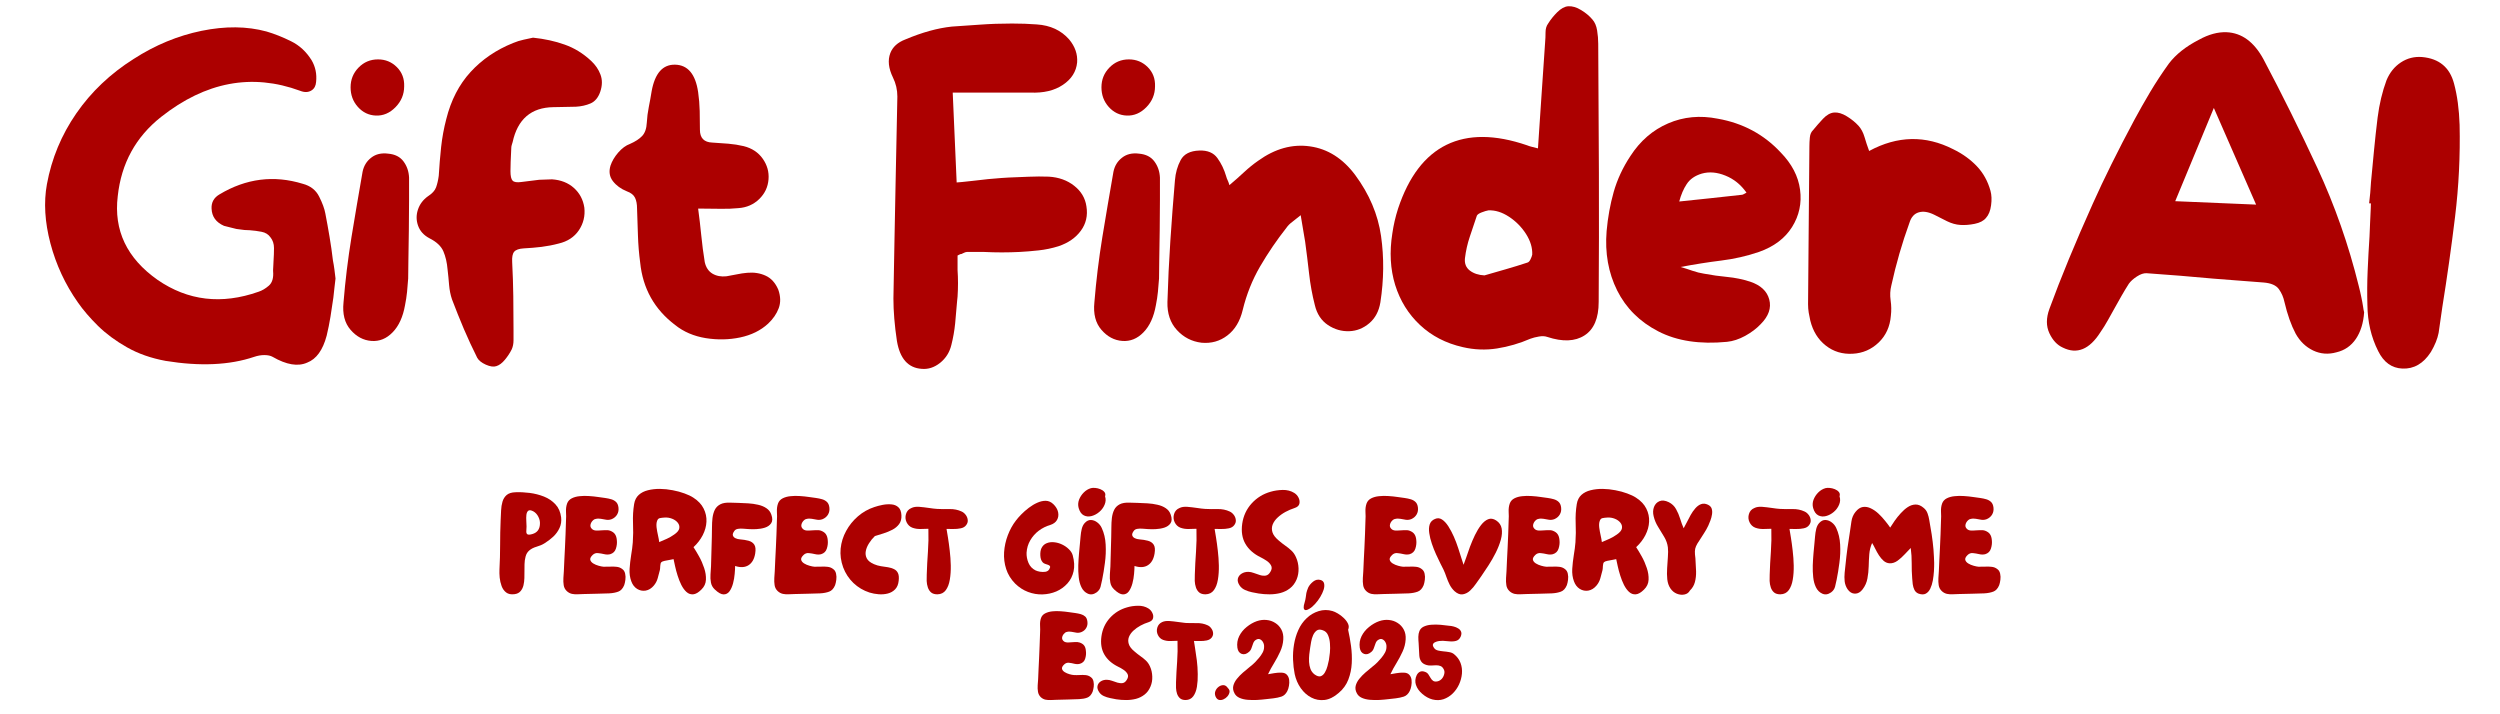
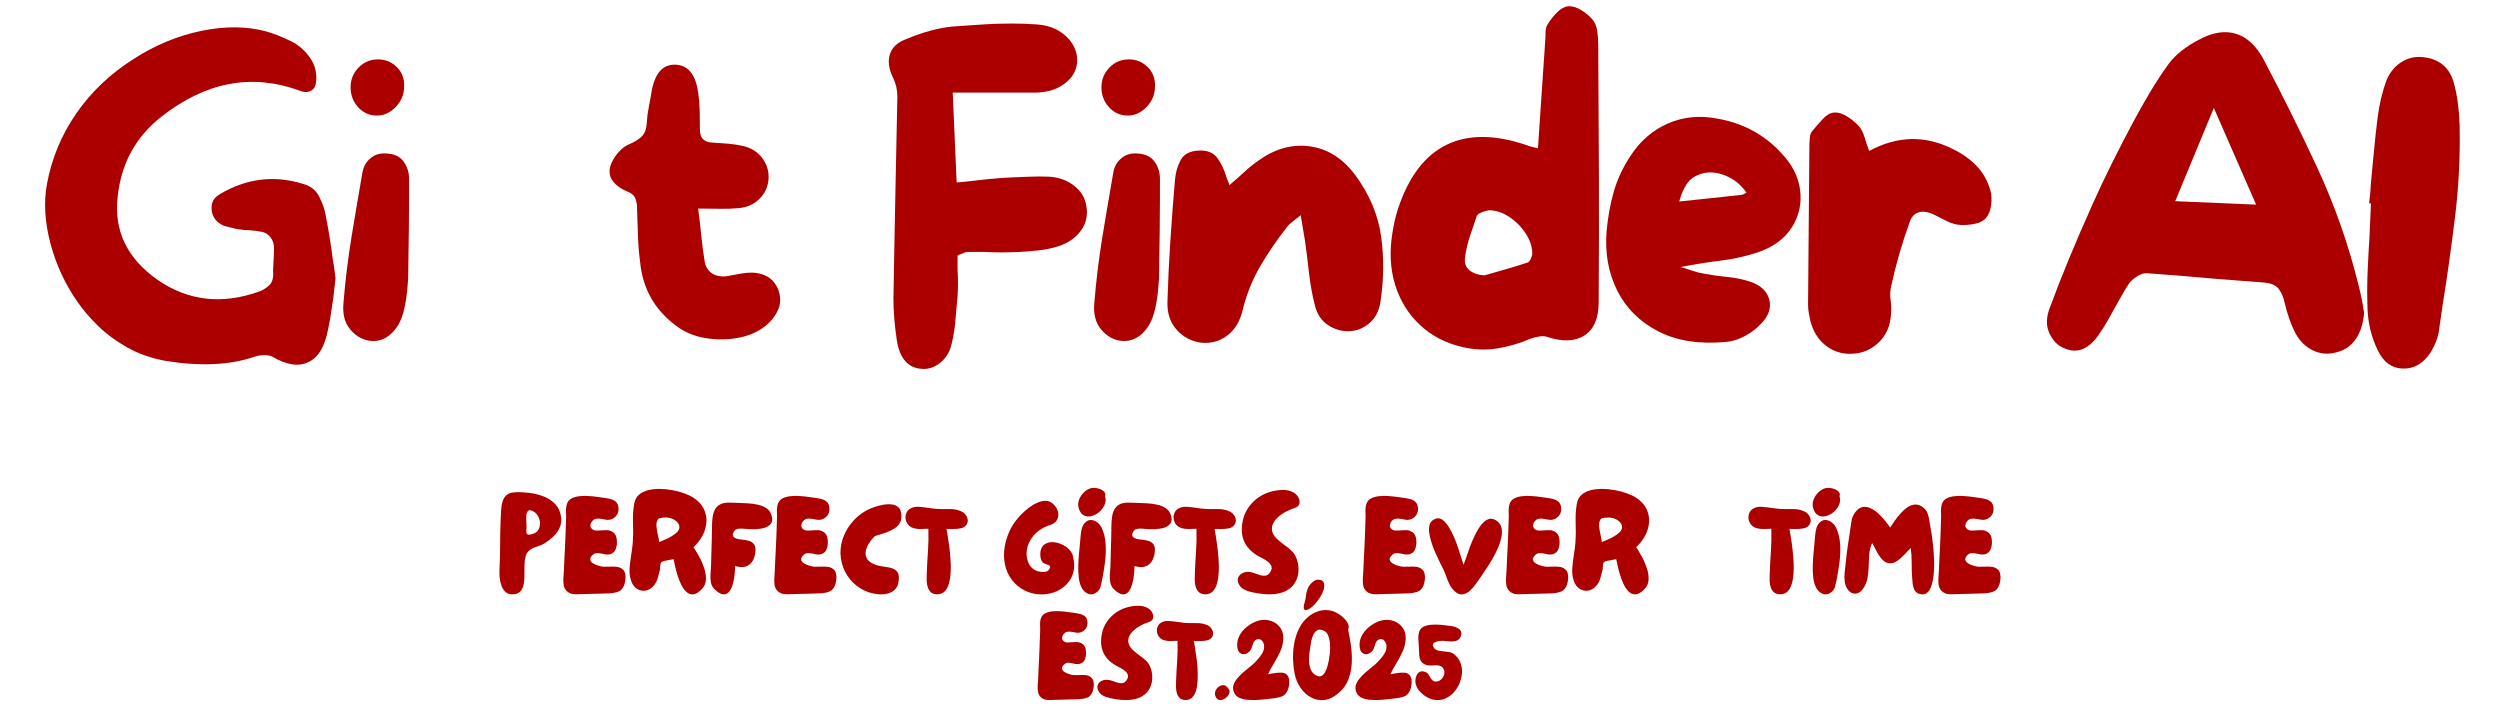
<svg xmlns="http://www.w3.org/2000/svg" width="700" zoomAndPan="magnify" viewBox="0 0 525 150" height="200" preserveAspectRatio="xMidYMid meet" version="1.2">
  <defs />
  <g id="1b4229606d">
    <g style="fill:#ac0000;fill-opacity:1;">
      <g transform="translate(6.038, 76.988)">
        <path style="stroke:none" d="M 63.875 -22.312 C 64 -21.688 64.102 -21.051 64.188 -20.406 C 64.281 -19.758 64.359 -19.125 64.422 -18.5 C 64.359 -17.82 64.281 -17.156 64.188 -16.5 C 64.102 -15.852 64.031 -15.188 63.969 -14.5 C 63.781 -13.133 63.578 -11.785 63.359 -10.453 C 63.141 -9.117 62.875 -7.801 62.562 -6.5 C 61.758 -3.469 60.398 -1.582 58.484 -0.844 C 56.555 0.031 54.133 -0.367 51.219 -2.047 C 50.789 -2.297 50.203 -2.422 49.453 -2.422 C 48.773 -2.422 48.066 -2.297 47.328 -2.047 C 42.18 -0.305 35.984 -0.023 28.734 -1.203 C 25.691 -1.766 22.992 -2.711 20.641 -4.047 C 18.285 -5.379 16.254 -6.879 14.547 -8.547 C 12.848 -10.223 11.438 -11.867 10.312 -13.484 C 7.656 -17.266 5.734 -21.398 4.547 -25.891 C 3.367 -30.379 3.125 -34.516 3.812 -38.297 C 4.801 -43.691 6.859 -48.648 9.984 -53.172 C 13.117 -57.703 17.133 -61.516 22.031 -64.609 C 26.551 -67.523 31.305 -69.492 36.297 -70.516 C 41.285 -71.535 45.828 -71.488 49.922 -70.375 C 51.598 -69.883 53.316 -69.203 55.078 -68.328 C 56.848 -67.461 58.289 -66.129 59.406 -64.328 C 60.207 -62.961 60.52 -61.445 60.344 -59.781 C 60.281 -58.969 59.969 -58.379 59.406 -58.016 C 58.727 -57.578 57.922 -57.547 56.984 -57.922 C 46.879 -61.641 37.148 -59.812 27.797 -52.438 C 22.461 -48.219 19.426 -42.672 18.688 -35.797 C 17.82 -28.609 20.609 -22.75 27.047 -18.219 C 33.43 -13.82 40.5 -12.988 48.25 -15.719 C 48.988 -15.957 49.711 -16.383 50.422 -17 C 51.141 -17.625 51.438 -18.648 51.312 -20.078 L 51.312 -20.359 C 51.312 -20.609 51.328 -20.898 51.359 -21.234 C 51.391 -21.578 51.406 -21.906 51.406 -22.219 C 51.469 -23.145 51.5 -24.039 51.5 -24.906 C 51.5 -25.781 51.254 -26.523 50.766 -27.141 C 50.328 -27.766 49.703 -28.156 48.891 -28.312 C 48.086 -28.469 47.254 -28.578 46.391 -28.641 C 46.016 -28.641 45.656 -28.656 45.312 -28.688 C 44.977 -28.719 44.656 -28.758 44.344 -28.812 L 43.609 -28.906 C 43.172 -29.031 42.734 -29.141 42.297 -29.234 C 41.867 -29.328 41.438 -29.438 41 -29.562 C 39.32 -30.301 38.453 -31.508 38.391 -33.188 C 38.328 -34.488 38.883 -35.484 40.062 -36.172 C 45.645 -39.516 51.473 -40.254 57.547 -38.391 C 59.16 -37.961 60.305 -37.066 60.984 -35.703 C 61.672 -34.336 62.102 -33.16 62.281 -32.172 C 62.594 -30.555 62.891 -28.91 63.172 -27.234 C 63.453 -25.566 63.688 -23.926 63.875 -22.312 Z M 63.875 -22.312 " />
      </g>
    </g>
    <g style="fill:#ac0000;fill-opacity:1;">
      <g transform="translate(68.608, 76.988)">
        <path style="stroke:none" d="M 17.297 -39.703 C 17.297 -38.641 17.297 -37.102 17.297 -35.094 C 17.297 -33.082 17.281 -30.926 17.25 -28.625 C 17.219 -26.332 17.188 -24.254 17.156 -22.391 C 17.125 -20.535 17.109 -19.238 17.109 -18.5 C 17.047 -17.57 16.969 -16.641 16.875 -15.703 C 16.781 -14.773 16.641 -13.848 16.453 -12.922 C 16.016 -10.441 15.145 -8.535 13.844 -7.203 C 12.551 -5.867 11.066 -5.266 9.391 -5.391 C 7.711 -5.516 6.254 -6.289 5.016 -7.719 C 3.773 -9.145 3.281 -11.066 3.531 -13.484 C 3.906 -18.066 4.461 -22.633 5.203 -27.188 C 5.953 -31.75 6.727 -36.32 7.531 -40.906 C 7.781 -42.145 8.383 -43.133 9.344 -43.875 C 10.301 -44.625 11.492 -44.906 12.922 -44.719 C 14.348 -44.594 15.414 -44.051 16.125 -43.094 C 16.844 -42.133 17.234 -41.004 17.297 -39.703 Z M 10.312 -52.719 C 8.832 -52.781 7.578 -53.383 6.547 -54.531 C 5.523 -55.676 5.016 -57.051 5.016 -58.656 C 5.016 -60.27 5.57 -61.648 6.688 -62.797 C 7.801 -63.941 9.164 -64.516 10.781 -64.516 C 12.332 -64.516 13.648 -63.973 14.734 -62.891 C 15.816 -61.805 16.328 -60.457 16.266 -58.844 C 16.266 -57.176 15.66 -55.723 14.453 -54.484 C 13.242 -53.242 11.863 -52.656 10.312 -52.719 Z M 10.312 -52.719 " />
      </g>
    </g>
    <g style="fill:#ac0000;fill-opacity:1;">
      <g transform="translate(84.042, 76.988)">
-         <path style="stroke:none" d="M 23.703 -67.953 C 24.453 -68.266 25.195 -68.5 25.938 -68.656 C 26.676 -68.812 27.328 -68.953 27.891 -69.078 C 30.305 -68.828 32.52 -68.344 34.531 -67.625 C 36.551 -66.914 38.395 -65.785 40.062 -64.234 C 41 -63.367 41.664 -62.395 42.062 -61.312 C 42.469 -60.227 42.453 -59.035 42.016 -57.734 C 41.586 -56.492 40.906 -55.672 39.969 -55.266 C 39.039 -54.867 38.02 -54.641 36.906 -54.578 C 36.164 -54.578 35.391 -54.562 34.578 -54.531 C 33.773 -54.5 32.973 -54.484 32.172 -54.484 C 27.516 -54.422 24.66 -51.973 23.609 -47.141 C 23.547 -46.953 23.484 -46.75 23.422 -46.531 C 23.359 -46.312 23.328 -46.109 23.328 -45.922 C 23.211 -43.691 23.156 -42.066 23.156 -41.047 C 23.156 -40.023 23.305 -39.359 23.609 -39.047 C 23.922 -38.734 24.523 -38.641 25.422 -38.766 C 26.328 -38.891 27.582 -39.047 29.188 -39.234 C 29.625 -39.234 30.07 -39.25 30.531 -39.281 C 31 -39.312 31.453 -39.328 31.891 -39.328 C 33.742 -39.203 35.273 -38.598 36.484 -37.516 C 37.691 -36.43 38.422 -35.051 38.672 -33.375 C 38.859 -31.633 38.473 -30.051 37.516 -28.625 C 36.555 -27.207 35.145 -26.281 33.281 -25.844 C 32.102 -25.531 30.895 -25.297 29.656 -25.141 C 28.414 -24.992 27.176 -24.891 25.938 -24.828 C 24.945 -24.766 24.281 -24.531 23.938 -24.125 C 23.594 -23.719 23.453 -22.988 23.516 -21.938 C 23.641 -19.52 23.719 -17.133 23.75 -14.781 C 23.781 -12.426 23.797 -10.039 23.797 -7.625 C 23.797 -6.938 23.797 -6.238 23.797 -5.531 C 23.797 -4.82 23.672 -4.188 23.422 -3.625 C 23.055 -2.883 22.578 -2.156 21.984 -1.438 C 21.398 -0.727 20.797 -0.281 20.172 -0.094 C 19.617 0.094 18.891 -0.008 17.984 -0.406 C 17.086 -0.812 16.484 -1.297 16.172 -1.859 C 15.18 -3.836 14.25 -5.848 13.375 -7.891 C 12.508 -9.941 11.676 -12.02 10.875 -14.125 C 10.562 -15.062 10.359 -16.07 10.266 -17.156 C 10.18 -18.238 10.078 -19.305 9.953 -20.359 C 9.828 -21.848 9.531 -23.133 9.062 -24.219 C 8.594 -25.301 7.617 -26.211 6.141 -26.953 C 4.961 -27.578 4.172 -28.445 3.766 -29.562 C 3.359 -30.676 3.344 -31.805 3.719 -32.953 C 4.094 -34.098 4.805 -35.047 5.859 -35.797 C 6.723 -36.348 7.281 -36.961 7.531 -37.641 C 7.781 -38.328 7.969 -39.133 8.094 -40.062 C 8.219 -42.113 8.383 -44.129 8.594 -46.109 C 8.812 -48.098 9.172 -50.051 9.672 -51.969 C 10.66 -55.938 12.363 -59.238 14.781 -61.875 C 17.195 -64.508 20.172 -66.535 23.703 -67.953 Z M 23.703 -67.953 " />
-       </g>
+         </g>
    </g>
    <g style="fill:#ac0000;fill-opacity:1;">
      <g transform="translate(124.578, 76.988)">
        <path style="stroke:none" d="M 38.859 -16.172 C 39.359 -14.742 39.391 -13.441 38.953 -12.266 C 38.516 -11.086 37.77 -10.004 36.719 -9.016 C 35.164 -7.586 33.211 -6.625 30.859 -6.125 C 28.504 -5.633 26.086 -5.586 23.609 -5.984 C 21.129 -6.391 18.992 -7.305 17.203 -8.734 C 12.859 -12.023 10.41 -16.395 9.859 -21.844 C 9.609 -23.707 9.453 -25.598 9.391 -27.516 C 9.328 -29.441 9.266 -31.332 9.203 -33.188 C 9.203 -34.113 9.062 -34.867 8.781 -35.453 C 8.5 -36.047 7.926 -36.5 7.062 -36.812 C 5.82 -37.312 4.844 -38.023 4.125 -38.953 C 3.414 -39.879 3.25 -40.961 3.625 -42.203 C 3.938 -43.141 4.477 -44.055 5.25 -44.953 C 6.031 -45.848 6.852 -46.453 7.719 -46.766 C 8.832 -47.254 9.68 -47.805 10.266 -48.422 C 10.859 -49.047 11.188 -49.977 11.25 -51.219 C 11.312 -52.344 11.453 -53.445 11.672 -54.531 C 11.891 -55.613 12.086 -56.711 12.266 -57.828 C 12.953 -61.609 14.598 -63.469 17.203 -63.406 C 19.867 -63.344 21.477 -61.422 22.031 -57.641 C 22.219 -56.336 22.328 -55.02 22.359 -53.688 C 22.391 -52.352 22.406 -51.035 22.406 -49.734 C 22.406 -48.004 23.273 -47.109 25.016 -47.047 C 26.129 -46.984 27.242 -46.906 28.359 -46.812 C 29.473 -46.719 30.555 -46.547 31.609 -46.297 C 33.348 -45.859 34.68 -44.973 35.609 -43.641 C 36.535 -42.316 36.938 -40.879 36.812 -39.328 C 36.688 -37.711 36.035 -36.332 34.859 -35.188 C 33.68 -34.039 32.227 -33.406 30.5 -33.281 C 29.258 -33.156 27.973 -33.109 26.641 -33.141 C 25.305 -33.172 23.77 -33.188 22.031 -33.188 C 22.281 -31.332 22.5 -29.457 22.688 -27.562 C 22.875 -25.676 23.117 -23.801 23.422 -21.938 C 23.672 -20.82 24.211 -20.016 25.047 -19.516 C 25.891 -19.023 26.867 -18.844 27.984 -18.969 C 28.723 -19.094 29.445 -19.227 30.156 -19.375 C 30.875 -19.531 31.609 -19.641 32.359 -19.703 C 33.773 -19.828 35.055 -19.625 36.203 -19.094 C 37.359 -18.57 38.242 -17.598 38.859 -16.172 Z M 38.859 -16.172 " />
      </g>
    </g>
    <g style="fill:#ac0000;fill-opacity:1;">
      <g transform="translate(161.952, 76.988)">
        <path style="stroke:none" d="" />
      </g>
    </g>
    <g style="fill:#ac0000;fill-opacity:1;">
      <g transform="translate(183.243, 76.988)">
        <path style="stroke:none" d="M 44.906 -33.656 C 45.219 -31.727 44.828 -30.02 43.734 -28.531 C 42.648 -27.051 41.086 -25.969 39.047 -25.281 C 37.68 -24.852 36.285 -24.562 34.859 -24.406 C 33.43 -24.25 32.098 -24.141 30.859 -24.078 C 29.617 -24.016 28.379 -23.984 27.141 -23.984 C 25.898 -23.984 24.66 -24.016 23.422 -24.078 C 22.805 -24.078 22.203 -24.078 21.609 -24.078 C 21.023 -24.078 20.422 -24.078 19.797 -24.078 C 19.609 -24.078 19.332 -23.984 18.969 -23.797 C 18.781 -23.672 18.594 -23.609 18.406 -23.609 L 17.844 -23.328 L 17.844 -22.688 C 17.844 -22.25 17.844 -21.844 17.844 -21.469 C 17.844 -21.102 17.844 -20.703 17.844 -20.266 C 17.906 -19.398 17.938 -18.484 17.938 -17.516 C 17.938 -16.555 17.906 -15.613 17.844 -14.688 L 17.75 -13.766 C 17.633 -12.211 17.5 -10.66 17.344 -9.109 C 17.188 -7.555 16.922 -6.039 16.547 -4.562 C 16.172 -3.008 15.379 -1.75 14.172 -0.781 C 12.961 0.176 11.676 0.594 10.312 0.469 C 7.469 0.281 5.734 -1.672 5.109 -5.391 C 4.617 -8.672 4.375 -11.645 4.375 -14.312 C 4.438 -18.344 4.508 -22.359 4.594 -26.359 C 4.688 -30.359 4.766 -34.367 4.828 -38.391 C 4.891 -41.43 4.953 -44.484 5.016 -47.547 C 5.078 -50.617 5.141 -53.672 5.203 -56.703 C 5.203 -58.129 4.895 -59.461 4.281 -60.703 C 3.344 -62.629 3.156 -64.336 3.719 -65.828 C 4.219 -67.129 5.27 -68.086 6.875 -68.703 C 10.406 -70.191 13.66 -71.094 16.641 -71.406 C 18.441 -71.52 20.41 -71.656 22.547 -71.812 C 24.68 -71.969 26.926 -72.047 29.281 -72.047 C 31.145 -72.047 32.879 -71.984 34.484 -71.859 C 37.336 -71.672 39.602 -70.617 41.281 -68.703 C 42.52 -67.211 43.078 -65.602 42.953 -63.875 C 42.766 -61.945 41.77 -60.379 39.969 -59.172 C 38.176 -57.961 35.883 -57.422 33.094 -57.547 C 31.426 -57.547 29.723 -57.547 27.984 -57.547 C 26.242 -57.547 24.477 -57.547 22.688 -57.547 L 16.828 -57.547 L 17.656 -38.672 L 18.781 -38.766 C 19.219 -38.828 19.648 -38.875 20.078 -38.906 C 20.516 -38.938 20.945 -38.984 21.375 -39.047 C 22.375 -39.172 23.336 -39.281 24.266 -39.375 C 25.191 -39.469 26.117 -39.547 27.047 -39.609 L 28.547 -39.703 C 29.91 -39.766 31.316 -39.82 32.766 -39.875 C 34.223 -39.938 35.633 -39.941 37 -39.891 C 39.102 -39.766 40.883 -39.125 42.344 -37.969 C 43.801 -36.82 44.656 -35.383 44.906 -33.656 Z M 44.906 -33.656 " />
      </g>
    </g>
    <g style="fill:#ac0000;fill-opacity:1;">
      <g transform="translate(226.289, 76.988)">
        <path style="stroke:none" d="M 17.297 -39.703 C 17.297 -38.641 17.297 -37.102 17.297 -35.094 C 17.297 -33.082 17.281 -30.926 17.25 -28.625 C 17.219 -26.332 17.188 -24.254 17.156 -22.391 C 17.125 -20.535 17.109 -19.238 17.109 -18.5 C 17.047 -17.57 16.969 -16.641 16.875 -15.703 C 16.781 -14.773 16.641 -13.848 16.453 -12.922 C 16.016 -10.441 15.145 -8.535 13.844 -7.203 C 12.551 -5.867 11.066 -5.266 9.391 -5.391 C 7.711 -5.516 6.254 -6.289 5.016 -7.719 C 3.773 -9.145 3.281 -11.066 3.531 -13.484 C 3.906 -18.066 4.461 -22.633 5.203 -27.188 C 5.953 -31.75 6.727 -36.32 7.531 -40.906 C 7.781 -42.145 8.383 -43.133 9.344 -43.875 C 10.301 -44.625 11.492 -44.906 12.922 -44.719 C 14.348 -44.594 15.414 -44.051 16.125 -43.094 C 16.844 -42.133 17.234 -41.004 17.297 -39.703 Z M 10.312 -52.719 C 8.832 -52.781 7.578 -53.383 6.547 -54.531 C 5.523 -55.676 5.016 -57.051 5.016 -58.656 C 5.016 -60.27 5.57 -61.648 6.688 -62.797 C 7.801 -63.941 9.164 -64.516 10.781 -64.516 C 12.332 -64.516 13.648 -63.973 14.734 -62.891 C 15.816 -61.805 16.328 -60.457 16.266 -58.844 C 16.266 -57.176 15.66 -55.723 14.453 -54.484 C 13.242 -53.242 11.863 -52.656 10.312 -52.719 Z M 10.312 -52.719 " />
      </g>
    </g>
    <g style="fill:#ac0000;fill-opacity:1;">
      <g transform="translate(241.723, 76.988)">
        <path style="stroke:none" d="M 42.859 -40.25 C 45.836 -36.227 47.648 -31.953 48.297 -27.422 C 48.941 -22.898 48.895 -18.254 48.156 -13.484 C 47.844 -11.617 47.066 -10.16 45.828 -9.109 C 44.586 -8.055 43.195 -7.5 41.656 -7.438 C 40.039 -7.375 38.535 -7.805 37.141 -8.734 C 35.742 -9.672 34.828 -11.066 34.391 -12.922 C 33.836 -15.086 33.438 -17.285 33.188 -19.516 C 32.938 -21.754 32.66 -23.988 32.359 -26.219 C 32.234 -27.02 32.094 -27.852 31.938 -28.719 C 31.781 -29.594 31.609 -30.617 31.422 -31.797 C 30.742 -31.234 30.156 -30.766 29.656 -30.391 C 29.156 -30.023 28.754 -29.625 28.453 -29.188 C 26.398 -26.582 24.551 -23.867 22.906 -21.047 C 21.27 -18.234 20.051 -15.188 19.25 -11.906 C 18.688 -9.539 17.613 -7.754 16.031 -6.547 C 14.457 -5.336 12.645 -4.828 10.594 -5.016 C 8.551 -5.266 6.832 -6.148 5.438 -7.672 C 4.039 -9.191 3.375 -11.16 3.438 -13.578 C 3.562 -17.848 3.766 -22.102 4.047 -26.344 C 4.328 -30.594 4.648 -34.859 5.016 -39.141 C 5.141 -40.691 5.539 -42.102 6.219 -43.375 C 6.906 -44.645 8.211 -45.312 10.141 -45.375 C 11.867 -45.438 13.133 -44.906 13.938 -43.781 C 14.75 -42.664 15.367 -41.367 15.797 -39.891 C 15.859 -39.641 15.953 -39.391 16.078 -39.141 C 16.203 -38.891 16.328 -38.547 16.453 -38.109 C 17.566 -39.047 18.602 -39.961 19.562 -40.859 C 20.531 -41.754 21.508 -42.547 22.5 -43.234 C 26.031 -45.773 29.656 -46.781 33.375 -46.25 C 37.094 -45.727 40.254 -43.727 42.859 -40.25 Z M 42.859 -40.25 " />
      </g>
    </g>
    <g style="fill:#ac0000;fill-opacity:1;">
      <g transform="translate(288.581, 76.988)">
        <path style="stroke:none" d="M 47.047 -67.781 C 47.109 -58.789 47.156 -49.77 47.188 -40.719 C 47.219 -31.664 47.203 -22.617 47.141 -13.578 C 47.141 -10.16 46.145 -7.816 44.156 -6.547 C 42.176 -5.273 39.57 -5.172 36.344 -6.234 C 35.852 -6.41 35.266 -6.438 34.578 -6.312 C 33.898 -6.195 33.312 -6.047 32.812 -5.859 C 30.52 -4.867 28.18 -4.188 25.797 -3.812 C 23.41 -3.438 21.008 -3.531 18.594 -4.094 C 15.062 -4.895 12.07 -6.441 9.625 -8.734 C 7.176 -11.023 5.438 -13.828 4.406 -17.141 C 3.383 -20.461 3.188 -24.078 3.812 -27.984 C 4.062 -29.723 4.461 -31.457 5.016 -33.188 C 7.242 -39.883 10.633 -44.348 15.188 -46.578 C 19.75 -48.805 25.379 -48.773 32.078 -46.484 C 32.379 -46.359 32.719 -46.25 33.094 -46.156 C 33.469 -46.062 33.898 -45.953 34.391 -45.828 C 34.641 -49.609 34.891 -53.344 35.141 -57.031 C 35.391 -60.719 35.641 -64.391 35.891 -68.047 C 35.953 -68.734 35.984 -69.445 35.984 -70.188 C 35.984 -70.938 36.164 -71.555 36.531 -72.047 C 37.031 -72.859 37.664 -73.648 38.438 -74.422 C 39.219 -75.191 39.977 -75.609 40.719 -75.672 C 41.582 -75.734 42.492 -75.469 43.453 -74.875 C 44.422 -74.289 45.211 -73.629 45.828 -72.891 C 46.328 -72.328 46.656 -71.566 46.812 -70.609 C 46.969 -69.648 47.047 -68.707 47.047 -67.781 Z M 32.172 -21.844 C 32.41 -21.906 32.625 -22.125 32.812 -22.5 C 33 -22.875 33.125 -23.211 33.188 -23.516 C 33.25 -24.941 32.816 -26.383 31.891 -27.844 C 30.961 -29.301 29.77 -30.508 28.312 -31.469 C 26.852 -32.426 25.41 -32.875 23.984 -32.812 C 23.609 -32.75 23.141 -32.609 22.578 -32.391 C 22.023 -32.18 21.688 -31.953 21.562 -31.703 C 21.07 -30.211 20.578 -28.738 20.078 -27.281 C 19.586 -25.82 19.25 -24.32 19.062 -22.781 C 18.938 -21.664 19.273 -20.797 20.078 -20.172 C 20.891 -19.555 21.914 -19.219 23.156 -19.156 C 24.633 -19.582 26.133 -20.016 27.656 -20.453 C 29.176 -20.891 30.68 -21.352 32.172 -21.844 Z M 32.172 -21.844 " />
      </g>
    </g>
    <g style="fill:#ac0000;fill-opacity:1;">
      <g transform="translate(333.858, 76.988)">
        <path style="stroke:none" d="M 40.062 -45 C 42.426 -42.582 43.789 -39.961 44.156 -37.141 C 44.531 -34.316 43.973 -31.711 42.484 -29.328 C 40.992 -26.941 38.672 -25.191 35.516 -24.078 C 32.973 -23.211 30.32 -22.609 27.562 -22.266 C 24.801 -21.922 21.969 -21.473 19.062 -20.922 C 19.926 -20.672 20.758 -20.406 21.562 -20.125 C 22.375 -19.844 23.18 -19.641 23.984 -19.516 C 25.598 -19.211 27.223 -18.984 28.859 -18.828 C 30.504 -18.672 32.102 -18.344 33.656 -17.844 C 35.883 -17.102 37.227 -15.848 37.688 -14.078 C 38.156 -12.316 37.555 -10.598 35.891 -8.922 C 35.016 -7.992 33.926 -7.172 32.625 -6.453 C 31.32 -5.742 30.051 -5.328 28.812 -5.203 C 23.113 -4.648 18.312 -5.379 14.406 -7.391 C 10.5 -9.398 7.613 -12.266 5.75 -15.984 C 3.895 -19.703 3.156 -23.859 3.531 -28.453 C 3.781 -31.297 4.273 -34.035 5.016 -36.672 C 5.766 -39.305 6.941 -41.832 8.547 -44.25 C 10.598 -47.414 13.234 -49.691 16.453 -51.078 C 19.68 -52.473 23.156 -52.801 26.875 -52.062 C 32.133 -51.133 36.531 -48.781 40.062 -45 Z M 31.891 -36.078 C 32.016 -36.078 32.148 -36.117 32.297 -36.203 C 32.453 -36.297 32.656 -36.406 32.906 -36.531 C 31.727 -38.207 30.254 -39.398 28.484 -40.109 C 26.723 -40.828 25.066 -40.969 23.516 -40.531 C 22.086 -40.102 21.035 -39.375 20.359 -38.344 C 19.68 -37.32 19.156 -36.098 18.781 -34.672 C 21.07 -34.922 23.301 -35.156 25.469 -35.375 C 27.645 -35.594 29.785 -35.828 31.891 -36.078 Z M 31.891 -36.078 " />
      </g>
    </g>
    <g style="fill:#ac0000;fill-opacity:1;">
      <g transform="translate(376.254, 76.988)">
        <path style="stroke:none" d="M 41.75 -36.906 C 41.988 -36.039 42.031 -35.035 41.875 -33.891 C 41.727 -32.742 41.375 -31.859 40.812 -31.234 C 40.312 -30.617 39.52 -30.203 38.438 -29.984 C 37.352 -29.766 36.348 -29.688 35.422 -29.75 C 34.492 -29.812 33.562 -30.07 32.625 -30.531 C 31.695 -31 30.801 -31.453 29.938 -31.891 C 28.695 -32.504 27.609 -32.672 26.672 -32.391 C 25.742 -32.117 25.098 -31.395 24.734 -30.219 C 23.18 -25.938 21.91 -21.535 20.922 -17.016 C 20.672 -16.023 20.625 -14.984 20.781 -13.891 C 20.938 -12.805 20.953 -11.738 20.828 -10.688 C 20.641 -8.395 19.785 -6.52 18.266 -5.062 C 16.742 -3.602 14.93 -2.816 12.828 -2.703 C 10.66 -2.578 8.77 -3.148 7.156 -4.422 C 5.539 -5.691 4.457 -7.441 3.906 -9.672 C 3.781 -10.223 3.672 -10.773 3.578 -11.328 C 3.484 -11.891 3.438 -12.484 3.438 -13.109 C 3.5 -18.617 3.547 -24.148 3.578 -29.703 C 3.609 -35.254 3.656 -40.785 3.719 -46.297 C 3.719 -46.859 3.75 -47.461 3.812 -48.109 C 3.875 -48.766 4.094 -49.273 4.469 -49.641 C 5.082 -50.391 5.773 -51.18 6.547 -52.016 C 7.328 -52.848 8.117 -53.297 8.922 -53.359 C 9.734 -53.422 10.617 -53.156 11.578 -52.562 C 12.535 -51.977 13.352 -51.316 14.031 -50.578 C 14.594 -49.953 15.016 -49.16 15.297 -48.203 C 15.578 -47.242 15.898 -46.27 16.266 -45.281 C 22.211 -48.5 28.102 -48.617 33.938 -45.641 C 35.852 -44.711 37.492 -43.535 38.859 -42.109 C 40.223 -40.68 41.188 -38.945 41.75 -36.906 Z M 41.75 -36.906 " />
      </g>
    </g>
    <g style="fill:#ac0000;fill-opacity:1;">
      <g transform="translate(426.14, 76.343)">
        <path style="stroke:none" d="M 70.109 -11.938 C 70.16 -11.508 70.234 -11.113 70.328 -10.75 C 70.172 -8.508 69.594 -6.648 68.594 -5.172 C 67.594 -3.703 66.234 -2.766 64.516 -2.359 C 62.797 -1.879 61.164 -2.004 59.625 -2.734 C 58.082 -3.473 56.859 -4.648 55.953 -6.266 C 55.004 -8.055 54.219 -10.273 53.594 -12.922 C 53.395 -13.898 53.008 -14.797 52.438 -15.609 C 51.863 -16.422 50.789 -16.891 49.219 -17.016 C 47.457 -17.16 45.703 -17.297 43.953 -17.422 C 42.211 -17.555 40.461 -17.691 38.703 -17.828 C 36.398 -18.047 34.066 -18.25 31.703 -18.438 C 29.348 -18.633 26.992 -18.812 24.641 -18.969 C 24.035 -19 23.359 -18.77 22.609 -18.281 C 21.867 -17.801 21.305 -17.297 20.922 -16.766 C 20.391 -15.93 19.879 -15.086 19.391 -14.234 C 18.898 -13.379 18.426 -12.535 17.969 -11.703 C 17.5 -10.867 17.02 -10.008 16.531 -9.125 C 16.039 -8.238 15.508 -7.383 14.938 -6.562 C 12.645 -2.957 10.02 -1.883 7.062 -3.344 C 5.875 -3.875 4.93 -4.879 4.234 -6.359 C 3.535 -7.848 3.535 -9.551 4.234 -11.469 C 6.617 -17.977 9.656 -25.344 13.344 -33.562 C 15.688 -38.801 18.602 -44.68 22.094 -51.203 C 23.082 -53.035 24.18 -54.973 25.391 -57.016 C 26.609 -59.055 27.922 -61.051 29.328 -63 C 30.797 -64.926 32.898 -66.594 35.641 -68 C 37.68 -69.125 39.613 -69.648 41.438 -69.578 C 44.633 -69.441 47.223 -67.539 49.203 -63.875 C 53.078 -56.562 56.848 -48.957 60.516 -41.062 C 64.18 -33.164 67.078 -24.898 69.203 -16.266 C 69.41 -15.461 69.586 -14.691 69.734 -13.953 C 69.891 -13.223 70.016 -12.551 70.109 -11.938 Z M 30.656 -34.094 L 47.641 -33.375 L 38.766 -53.672 Z M 30.656 -34.094 " />
      </g>
    </g>
    <g style="fill:#ac0000;fill-opacity:1;">
      <g transform="translate(492.611, 79.166)">
        <path style="stroke:none" d="M 23.906 -52.938 C 24.051 -46.5 23.734 -40.066 22.953 -33.641 C 22.172 -27.223 21.281 -20.91 20.281 -14.703 L 19.5 -9.266 C 19.258 -8.016 18.719 -6.676 17.875 -5.25 C 16.312 -2.82 14.316 -1.66 11.891 -1.766 C 9.66 -1.859 7.961 -3.086 6.797 -5.453 C 5.336 -8.359 4.586 -11.566 4.547 -15.078 C 4.473 -17.453 4.488 -19.848 4.594 -22.266 C 4.695 -24.691 4.828 -27.086 4.984 -29.453 C 5.023 -30.422 5.066 -31.406 5.109 -32.406 C 5.16 -33.406 5.207 -34.422 5.25 -35.453 L 5.281 -36.453 L 4.906 -36.469 C 5 -37.188 5.078 -37.922 5.141 -38.672 C 5.211 -39.43 5.266 -40.176 5.297 -40.906 C 5.516 -43.133 5.727 -45.379 5.938 -47.641 C 6.156 -49.91 6.406 -52.191 6.688 -54.484 C 7.051 -57.328 7.676 -59.941 8.562 -62.328 C 9.238 -63.941 10.242 -65.188 11.578 -66.062 C 12.922 -66.945 14.41 -67.32 16.047 -67.188 C 19.609 -66.863 21.836 -65.008 22.734 -61.625 C 23.41 -59.113 23.801 -56.219 23.906 -52.938 Z M 23.906 -52.938 " />
      </g>
    </g>
    <g style="fill:#ac0000;fill-opacity:1;">
      <g transform="translate(104.448, 124.809)">
        <path style="stroke:none" d="M 3.594 -0.031 C 2.863 0.062 2.281 -0.055 1.844 -0.391 C 1.414 -0.723 1.098 -1.172 0.891 -1.734 C 0.68 -2.305 0.547 -2.898 0.484 -3.516 C 0.43 -4.141 0.414 -4.703 0.438 -5.203 C 0.531 -6.941 0.578 -8.672 0.578 -10.391 C 0.578 -12.117 0.613 -13.848 0.688 -15.578 C 0.727 -16.242 0.758 -16.914 0.781 -17.594 C 0.812 -18.281 0.91 -18.906 1.078 -19.469 C 1.242 -20.031 1.535 -20.492 1.953 -20.859 C 2.379 -21.223 3.004 -21.414 3.828 -21.438 C 4.742 -21.477 5.727 -21.43 6.781 -21.297 C 7.832 -21.16 8.832 -20.906 9.781 -20.531 C 10.727 -20.156 11.531 -19.613 12.188 -18.906 C 12.852 -18.195 13.254 -17.281 13.391 -16.156 C 13.484 -15.344 13.367 -14.598 13.047 -13.922 C 12.734 -13.242 12.297 -12.641 11.734 -12.109 C 11.172 -11.586 10.562 -11.125 9.906 -10.719 C 9.445 -10.426 8.891 -10.188 8.234 -10 C 7.586 -9.812 7.066 -9.539 6.672 -9.188 C 6.305 -8.863 6.055 -8.441 5.922 -7.922 C 5.785 -7.41 5.711 -6.879 5.703 -6.328 C 5.691 -5.785 5.688 -5.297 5.688 -4.859 C 5.688 -4.43 5.68 -3.953 5.672 -3.422 C 5.66 -2.898 5.598 -2.395 5.484 -1.906 C 5.367 -1.414 5.16 -1 4.859 -0.656 C 4.566 -0.312 4.145 -0.102 3.594 -0.031 Z M 7.391 -12.672 C 8.379 -12.973 8.895 -13.672 8.938 -14.766 C 8.977 -15.266 8.867 -15.77 8.609 -16.281 C 8.348 -16.801 7.988 -17.188 7.531 -17.438 C 7.051 -17.688 6.703 -17.723 6.484 -17.547 C 6.273 -17.379 6.145 -17.094 6.094 -16.688 C 6.051 -16.289 6.047 -15.863 6.078 -15.406 C 6.109 -14.957 6.125 -14.57 6.125 -14.25 C 6.102 -13.852 6.086 -13.504 6.078 -13.203 C 6.066 -12.91 6.148 -12.707 6.328 -12.594 C 6.516 -12.488 6.867 -12.516 7.391 -12.672 Z M 7.391 -12.672 " />
      </g>
    </g>
    <g style="fill:#ac0000;fill-opacity:1;">
      <g transform="translate(117.861, 124.809)">
        <path style="stroke:none" d="M 4.766 -0.062 C 4.379 -0.062 3.969 -0.047 3.531 -0.016 C 3.094 0.016 2.664 -0.008 2.25 -0.094 C 1.844 -0.188 1.477 -0.383 1.156 -0.688 C 0.801 -1.031 0.586 -1.441 0.516 -1.922 C 0.441 -2.398 0.422 -2.898 0.453 -3.422 C 0.492 -3.953 0.523 -4.43 0.547 -4.859 C 0.586 -5.68 0.625 -6.5 0.656 -7.312 C 0.695 -8.125 0.738 -8.941 0.781 -9.766 C 0.812 -10.723 0.852 -11.688 0.906 -12.656 C 0.957 -13.625 0.988 -14.586 1 -15.547 C 1.039 -16.078 1.039 -16.664 1 -17.312 C 0.969 -17.969 1.047 -18.555 1.234 -19.078 C 1.41 -19.555 1.734 -19.914 2.203 -20.156 C 2.672 -20.395 3.219 -20.547 3.844 -20.609 C 4.477 -20.68 5.133 -20.691 5.812 -20.641 C 6.5 -20.598 7.145 -20.531 7.75 -20.438 C 8.352 -20.352 8.844 -20.285 9.219 -20.234 C 9.664 -20.172 10.086 -20.082 10.484 -19.969 C 10.891 -19.852 11.227 -19.664 11.5 -19.406 C 11.781 -19.145 11.953 -18.758 12.016 -18.25 C 12.086 -17.707 12 -17.219 11.75 -16.781 C 11.5 -16.344 11.125 -16.016 10.625 -15.797 C 10.25 -15.648 9.867 -15.602 9.484 -15.656 C 9.098 -15.719 8.711 -15.785 8.328 -15.859 C 7.953 -15.93 7.582 -15.922 7.219 -15.828 C 6.988 -15.797 6.754 -15.645 6.516 -15.375 C 6.285 -15.102 6.156 -14.805 6.125 -14.484 C 6.102 -14.16 6.254 -13.875 6.578 -13.625 C 6.828 -13.445 7.18 -13.367 7.641 -13.391 C 8.098 -13.41 8.57 -13.438 9.062 -13.469 C 9.551 -13.508 9.953 -13.473 10.266 -13.359 C 10.754 -13.172 11.098 -12.922 11.297 -12.609 C 11.504 -12.305 11.629 -11.906 11.672 -11.406 C 11.742 -10.812 11.68 -10.211 11.484 -9.609 C 11.297 -9.004 10.891 -8.609 10.266 -8.422 C 9.879 -8.328 9.461 -8.332 9.016 -8.438 C 8.578 -8.539 8.145 -8.613 7.719 -8.656 C 7.301 -8.707 6.93 -8.582 6.609 -8.281 C 6.203 -7.895 6.031 -7.551 6.094 -7.25 C 6.164 -6.957 6.375 -6.703 6.719 -6.484 C 7.062 -6.273 7.441 -6.113 7.859 -6 C 8.273 -5.883 8.613 -5.816 8.875 -5.797 C 9.281 -5.785 9.723 -5.789 10.203 -5.812 C 10.68 -5.844 11.148 -5.832 11.609 -5.781 C 12.066 -5.738 12.469 -5.582 12.812 -5.312 C 13.133 -5.082 13.336 -4.754 13.422 -4.328 C 13.516 -3.91 13.531 -3.484 13.469 -3.047 C 13.414 -2.617 13.332 -2.242 13.219 -1.922 C 12.926 -1.211 12.508 -0.758 11.969 -0.562 C 11.438 -0.363 10.805 -0.242 10.078 -0.203 C 9.203 -0.16 8.32 -0.133 7.438 -0.125 C 6.562 -0.113 5.672 -0.094 4.766 -0.062 Z M 4.766 -0.062 " />
      </g>
    </g>
    <g style="fill:#ac0000;fill-opacity:1;">
      <g transform="translate(131.792, 124.809)">
        <path style="stroke:none" d="M 15.484 -0.984 C 14.859 -0.367 14.285 -0.039 13.766 0 C 13.242 0.039 12.773 -0.125 12.359 -0.5 C 11.953 -0.875 11.594 -1.367 11.281 -1.984 C 10.977 -2.598 10.719 -3.254 10.5 -3.953 C 10.281 -4.648 10.102 -5.312 9.969 -5.938 C 9.832 -6.562 9.727 -7.047 9.656 -7.391 C 9.5 -7.348 9.234 -7.297 8.859 -7.234 C 8.484 -7.18 8.125 -7.113 7.781 -7.031 C 7.438 -6.957 7.207 -6.863 7.094 -6.75 C 6.957 -6.613 6.879 -6.348 6.859 -5.953 C 6.848 -5.566 6.82 -5.281 6.781 -5.094 C 6.645 -4.531 6.492 -3.961 6.328 -3.391 C 6.172 -2.816 5.898 -2.301 5.516 -1.844 C 5.016 -1.25 4.441 -0.895 3.797 -0.781 C 3.16 -0.676 2.562 -0.797 2 -1.141 C 1.445 -1.492 1.039 -2.023 0.781 -2.734 C 0.488 -3.516 0.367 -4.383 0.422 -5.344 C 0.484 -6.301 0.594 -7.266 0.75 -8.234 C 0.914 -9.203 1.031 -10.086 1.094 -10.891 C 1.188 -12.211 1.203 -13.566 1.141 -14.953 C 1.086 -16.348 1.164 -17.688 1.375 -18.969 C 1.508 -19.77 1.832 -20.406 2.344 -20.875 C 2.863 -21.344 3.508 -21.672 4.281 -21.859 C 5.062 -22.055 5.898 -22.148 6.797 -22.141 C 7.703 -22.129 8.598 -22.035 9.484 -21.859 C 10.379 -21.691 11.203 -21.469 11.953 -21.188 C 12.703 -20.914 13.316 -20.625 13.797 -20.312 C 14.805 -19.664 15.531 -18.898 15.969 -18.016 C 16.414 -17.129 16.613 -16.207 16.562 -15.25 C 16.52 -14.301 16.258 -13.359 15.781 -12.422 C 15.301 -11.492 14.656 -10.656 13.844 -9.906 C 14.195 -9.375 14.586 -8.723 15.016 -7.953 C 15.441 -7.191 15.797 -6.383 16.078 -5.531 C 16.367 -4.676 16.492 -3.852 16.453 -3.062 C 16.422 -2.27 16.098 -1.578 15.484 -0.984 Z M 6.641 -10.969 C 7.191 -11.188 7.734 -11.422 8.266 -11.672 C 8.805 -11.922 9.316 -12.219 9.797 -12.562 C 10.43 -13 10.785 -13.43 10.859 -13.859 C 10.93 -14.297 10.82 -14.691 10.531 -15.047 C 10.25 -15.398 9.859 -15.676 9.359 -15.875 C 8.867 -16.07 8.352 -16.156 7.812 -16.125 C 7.395 -16.102 7.047 -16.062 6.766 -16 C 6.484 -15.945 6.285 -15.727 6.172 -15.344 C 6.055 -15 6.031 -14.551 6.094 -14 C 6.164 -13.457 6.266 -12.91 6.391 -12.359 C 6.516 -11.816 6.598 -11.352 6.641 -10.969 Z M 6.641 -10.969 " />
      </g>
    </g>
    <g style="fill:#ac0000;fill-opacity:1;">
      <g transform="translate(148.767, 124.809)">
        <path style="stroke:none" d="M 1.328 -1.031 C 0.898 -1.438 0.633 -1.914 0.531 -2.469 C 0.426 -3.02 0.395 -3.594 0.438 -4.188 C 0.488 -4.789 0.523 -5.348 0.547 -5.859 L 0.719 -12.016 C 0.738 -12.68 0.75 -13.359 0.75 -14.047 C 0.75 -14.734 0.785 -15.398 0.859 -16.047 C 0.941 -16.691 1.102 -17.258 1.344 -17.75 C 1.594 -18.25 1.977 -18.633 2.5 -18.906 C 3.02 -19.176 3.719 -19.289 4.594 -19.25 C 5.051 -19.227 5.609 -19.211 6.266 -19.203 C 6.93 -19.191 7.625 -19.16 8.344 -19.109 C 9.062 -19.066 9.754 -18.969 10.422 -18.812 C 11.098 -18.664 11.688 -18.422 12.188 -18.078 C 12.688 -17.742 13.031 -17.289 13.219 -16.719 C 13.488 -15.957 13.473 -15.359 13.172 -14.922 C 12.879 -14.492 12.441 -14.188 11.859 -14 C 11.285 -13.82 10.676 -13.719 10.031 -13.688 C 9.395 -13.664 8.848 -13.672 8.391 -13.703 C 8.086 -13.723 7.734 -13.75 7.328 -13.781 C 6.922 -13.82 6.547 -13.812 6.203 -13.75 C 5.859 -13.695 5.602 -13.547 5.438 -13.297 C 5.164 -12.922 5.066 -12.609 5.141 -12.359 C 5.223 -12.109 5.406 -11.914 5.688 -11.781 C 5.977 -11.645 6.285 -11.566 6.609 -11.547 C 7.297 -11.492 7.906 -11.395 8.438 -11.25 C 8.977 -11.102 9.379 -10.828 9.641 -10.422 C 9.898 -10.023 9.961 -9.414 9.828 -8.594 C 9.641 -7.426 9.176 -6.602 8.438 -6.125 C 7.695 -5.645 6.754 -5.586 5.609 -5.953 C 5.609 -5.523 5.578 -4.973 5.516 -4.297 C 5.461 -3.629 5.348 -2.961 5.172 -2.297 C 4.992 -1.629 4.742 -1.07 4.422 -0.625 C 4.098 -0.188 3.68 0.023 3.172 0.016 C 2.66 0.004 2.047 -0.344 1.328 -1.031 Z M 1.328 -1.031 " />
      </g>
    </g>
    <g style="fill:#ac0000;fill-opacity:1;">
      <g transform="translate(162.152, 124.809)">
        <path style="stroke:none" d="M 4.766 -0.062 C 4.379 -0.062 3.969 -0.047 3.531 -0.016 C 3.094 0.016 2.664 -0.008 2.25 -0.094 C 1.844 -0.188 1.477 -0.383 1.156 -0.688 C 0.801 -1.031 0.586 -1.441 0.516 -1.922 C 0.441 -2.398 0.422 -2.898 0.453 -3.422 C 0.492 -3.953 0.523 -4.43 0.547 -4.859 C 0.586 -5.68 0.625 -6.5 0.656 -7.312 C 0.695 -8.125 0.738 -8.941 0.781 -9.766 C 0.812 -10.723 0.852 -11.688 0.906 -12.656 C 0.957 -13.625 0.988 -14.586 1 -15.547 C 1.039 -16.078 1.039 -16.664 1 -17.312 C 0.969 -17.969 1.047 -18.555 1.234 -19.078 C 1.41 -19.555 1.734 -19.914 2.203 -20.156 C 2.672 -20.395 3.219 -20.547 3.844 -20.609 C 4.477 -20.68 5.133 -20.691 5.812 -20.641 C 6.5 -20.598 7.145 -20.531 7.75 -20.438 C 8.352 -20.352 8.844 -20.285 9.219 -20.234 C 9.664 -20.172 10.086 -20.082 10.484 -19.969 C 10.891 -19.852 11.227 -19.664 11.5 -19.406 C 11.781 -19.145 11.953 -18.758 12.016 -18.25 C 12.086 -17.707 12 -17.219 11.75 -16.781 C 11.5 -16.344 11.125 -16.016 10.625 -15.797 C 10.25 -15.648 9.867 -15.602 9.484 -15.656 C 9.098 -15.719 8.711 -15.785 8.328 -15.859 C 7.953 -15.93 7.582 -15.922 7.219 -15.828 C 6.988 -15.797 6.754 -15.645 6.516 -15.375 C 6.285 -15.102 6.156 -14.805 6.125 -14.484 C 6.102 -14.16 6.254 -13.875 6.578 -13.625 C 6.828 -13.445 7.18 -13.367 7.641 -13.391 C 8.098 -13.41 8.57 -13.438 9.062 -13.469 C 9.551 -13.508 9.953 -13.473 10.266 -13.359 C 10.754 -13.172 11.098 -12.922 11.297 -12.609 C 11.504 -12.305 11.629 -11.906 11.672 -11.406 C 11.742 -10.812 11.68 -10.211 11.484 -9.609 C 11.297 -9.004 10.891 -8.609 10.266 -8.422 C 9.879 -8.328 9.461 -8.332 9.016 -8.438 C 8.578 -8.539 8.145 -8.613 7.719 -8.656 C 7.301 -8.707 6.93 -8.582 6.609 -8.281 C 6.203 -7.895 6.031 -7.551 6.094 -7.25 C 6.164 -6.957 6.375 -6.703 6.719 -6.484 C 7.062 -6.273 7.441 -6.113 7.859 -6 C 8.273 -5.883 8.613 -5.816 8.875 -5.797 C 9.281 -5.785 9.723 -5.789 10.203 -5.812 C 10.68 -5.844 11.148 -5.832 11.609 -5.781 C 12.066 -5.738 12.469 -5.582 12.812 -5.312 C 13.133 -5.082 13.336 -4.754 13.422 -4.328 C 13.516 -3.91 13.531 -3.484 13.469 -3.047 C 13.414 -2.617 13.332 -2.242 13.219 -1.922 C 12.926 -1.211 12.508 -0.758 11.969 -0.562 C 11.438 -0.363 10.805 -0.242 10.078 -0.203 C 9.203 -0.16 8.32 -0.133 7.438 -0.125 C 6.562 -0.113 5.672 -0.094 4.766 -0.062 Z M 4.766 -0.062 " />
      </g>
    </g>
    <g style="fill:#ac0000;fill-opacity:1;">
      <g transform="translate(176.082, 124.809)">
        <path style="stroke:none" d="M 6.516 -0.375 C 5.234 -0.789 4.109 -1.457 3.141 -2.375 C 2.18 -3.301 1.461 -4.395 0.984 -5.656 C 0.504 -6.977 0.328 -8.297 0.453 -9.609 C 0.586 -10.922 0.973 -12.156 1.609 -13.312 C 2.242 -14.477 3.066 -15.5 4.078 -16.375 C 5.098 -17.258 6.25 -17.91 7.531 -18.328 C 8.039 -18.504 8.613 -18.656 9.25 -18.781 C 9.883 -18.906 10.5 -18.941 11.094 -18.891 C 11.688 -18.848 12.176 -18.648 12.562 -18.297 C 12.957 -17.953 13.176 -17.391 13.219 -16.609 C 13.258 -15.859 13.098 -15.238 12.734 -14.75 C 12.367 -14.258 11.895 -13.863 11.312 -13.562 C 10.727 -13.258 10.109 -13.004 9.453 -12.797 C 8.805 -12.598 8.203 -12.41 7.641 -12.234 C 7.18 -11.797 6.773 -11.297 6.422 -10.734 C 6.066 -10.18 5.836 -9.629 5.734 -9.078 C 5.629 -8.523 5.703 -8.008 5.953 -7.531 C 6.211 -7.051 6.719 -6.648 7.469 -6.328 C 7.926 -6.129 8.41 -5.988 8.922 -5.906 C 9.43 -5.832 9.922 -5.758 10.391 -5.688 C 10.859 -5.613 11.281 -5.484 11.656 -5.297 C 12.031 -5.117 12.305 -4.844 12.484 -4.469 C 12.672 -4.094 12.723 -3.551 12.641 -2.844 C 12.566 -2.082 12.316 -1.484 11.891 -1.047 C 11.473 -0.617 10.961 -0.328 10.359 -0.172 C 9.754 -0.016 9.113 0.035 8.438 -0.016 C 7.77 -0.066 7.129 -0.188 6.516 -0.375 Z M 6.516 -0.375 " />
      </g>
    </g>
    <g style="fill:#ac0000;fill-opacity:1;">
      <g transform="translate(189.726, 124.809)">
        <path style="stroke:none" d="M 7.125 0 C 6.57 0 6.133 -0.129 5.812 -0.391 C 5.5 -0.66 5.27 -1.008 5.125 -1.438 C 4.977 -1.875 4.895 -2.332 4.875 -2.812 C 4.863 -3.289 4.867 -3.734 4.891 -4.141 C 4.941 -5.742 5.023 -7.344 5.141 -8.938 C 5.254 -10.531 5.285 -12.141 5.234 -13.766 C 4.711 -13.742 4.148 -13.727 3.547 -13.719 C 2.941 -13.707 2.375 -13.801 1.844 -14 C 1.32 -14.207 0.926 -14.586 0.656 -15.141 C 0.395 -15.691 0.352 -16.266 0.531 -16.859 C 0.707 -17.461 1.086 -17.883 1.672 -18.125 C 2.109 -18.344 2.656 -18.426 3.312 -18.375 C 3.977 -18.32 4.648 -18.242 5.328 -18.141 C 6.004 -18.035 6.582 -17.969 7.062 -17.938 C 7.883 -17.895 8.754 -17.883 9.672 -17.906 C 10.598 -17.926 11.445 -17.754 12.219 -17.391 C 12.562 -17.234 12.852 -16.988 13.094 -16.656 C 13.332 -16.332 13.469 -15.977 13.5 -15.594 C 13.539 -15.219 13.426 -14.859 13.156 -14.516 C 12.906 -14.18 12.523 -13.961 12.016 -13.859 C 11.516 -13.754 10.988 -13.707 10.438 -13.719 C 9.895 -13.727 9.43 -13.734 9.047 -13.734 C 9.109 -13.348 9.207 -12.75 9.344 -11.938 C 9.477 -11.125 9.602 -10.203 9.719 -9.172 C 9.844 -8.148 9.914 -7.109 9.938 -6.047 C 9.957 -4.984 9.891 -3.992 9.734 -3.078 C 9.586 -2.172 9.305 -1.438 8.891 -0.875 C 8.484 -0.312 7.895 -0.02 7.125 0 Z M 7.125 0 " />
      </g>
    </g>
    <g style="fill:#ac0000;fill-opacity:1;">
      <g transform="translate(203.225, 124.809)">
        <path style="stroke:none" d="" />
      </g>
    </g>
    <g style="fill:#ac0000;fill-opacity:1;">
      <g transform="translate(210.406, 124.809)">
        <path style="stroke:none" d="M 2.766 -2.266 C 1.879 -3.172 1.254 -4.188 0.891 -5.312 C 0.523 -6.445 0.379 -7.625 0.453 -8.844 C 0.535 -10.07 0.797 -11.258 1.234 -12.406 C 1.672 -13.562 2.242 -14.598 2.953 -15.516 C 3.223 -15.879 3.594 -16.301 4.062 -16.781 C 4.531 -17.258 5.051 -17.719 5.625 -18.156 C 6.207 -18.602 6.805 -18.961 7.422 -19.234 C 8.047 -19.516 8.645 -19.648 9.219 -19.641 C 9.789 -19.629 10.316 -19.395 10.797 -18.938 C 11.336 -18.414 11.672 -17.852 11.797 -17.25 C 11.922 -16.645 11.844 -16.098 11.562 -15.609 C 11.289 -15.129 10.816 -14.781 10.141 -14.562 C 9.273 -14.312 8.473 -13.91 7.734 -13.359 C 7.004 -12.805 6.41 -12.133 5.953 -11.344 C 5.492 -10.562 5.234 -9.691 5.172 -8.734 C 5.148 -8.004 5.285 -7.289 5.578 -6.594 C 5.879 -5.895 6.367 -5.375 7.047 -5.031 C 7.285 -4.914 7.598 -4.82 7.984 -4.75 C 8.367 -4.688 8.75 -4.68 9.125 -4.734 C 9.5 -4.797 9.77 -4.973 9.938 -5.266 C 10.113 -5.547 10.164 -5.754 10.094 -5.891 C 10.031 -6.023 9.898 -6.125 9.703 -6.188 C 9.516 -6.258 9.312 -6.328 9.094 -6.391 C 8.875 -6.461 8.695 -6.57 8.562 -6.719 C 8.258 -7.051 8.094 -7.523 8.062 -8.141 C 8.031 -8.766 8.109 -9.281 8.297 -9.688 C 8.547 -10.195 8.91 -10.547 9.391 -10.734 C 9.867 -10.93 10.391 -11 10.953 -10.938 C 11.523 -10.883 12.082 -10.727 12.625 -10.469 C 13.176 -10.207 13.648 -9.879 14.047 -9.484 C 14.453 -9.098 14.723 -8.676 14.859 -8.219 C 15.203 -6.969 15.266 -5.844 15.047 -4.844 C 14.828 -3.852 14.395 -3 13.75 -2.281 C 13.102 -1.562 12.328 -1.004 11.422 -0.609 C 10.516 -0.223 9.547 -0.016 8.516 0.016 C 7.492 0.047 6.484 -0.125 5.484 -0.5 C 4.492 -0.875 3.586 -1.461 2.766 -2.266 Z M 2.766 -2.266 " />
      </g>
    </g>
    <g style="fill:#ac0000;fill-opacity:1;">
      <g transform="translate(226.002, 124.809)">
        <path style="stroke:none" d="M 0.516 -18.125 C 0.359 -18.707 0.383 -19.285 0.594 -19.859 C 0.812 -20.43 1.145 -20.941 1.594 -21.391 C 2.039 -21.836 2.547 -22.141 3.109 -22.297 C 3.336 -22.359 3.633 -22.375 4 -22.344 C 4.363 -22.312 4.723 -22.223 5.078 -22.078 C 5.441 -21.93 5.723 -21.734 5.922 -21.484 C 6.129 -21.242 6.176 -20.941 6.062 -20.578 C 6.25 -20.004 6.219 -19.422 5.969 -18.828 C 5.727 -18.242 5.359 -17.738 4.859 -17.312 C 4.359 -16.883 3.816 -16.594 3.234 -16.438 C 2.648 -16.281 2.109 -16.328 1.609 -16.578 C 1.109 -16.828 0.742 -17.344 0.516 -18.125 Z M 4.281 -0.406 C 3.645 0.039 3.031 0.129 2.438 -0.141 C 1.844 -0.41 1.395 -0.863 1.094 -1.5 C 0.801 -2.102 0.613 -2.801 0.531 -3.594 C 0.445 -4.395 0.414 -5.227 0.438 -6.094 C 0.469 -6.957 0.52 -7.801 0.594 -8.625 C 0.676 -9.445 0.742 -10.172 0.797 -10.797 C 0.836 -11.203 0.879 -11.664 0.922 -12.188 C 0.961 -12.719 1.047 -13.242 1.172 -13.766 C 1.305 -14.285 1.52 -14.695 1.812 -15 C 2.227 -15.438 2.664 -15.641 3.125 -15.609 C 3.594 -15.586 4.031 -15.414 4.438 -15.094 C 4.852 -14.781 5.164 -14.383 5.375 -13.906 C 5.852 -12.875 6.125 -11.719 6.188 -10.438 C 6.258 -9.164 6.207 -7.891 6.031 -6.609 C 5.863 -5.328 5.672 -4.148 5.453 -3.078 C 5.359 -2.598 5.25 -2.113 5.125 -1.625 C 5 -1.133 4.719 -0.727 4.281 -0.406 Z M 4.281 -0.406 " />
      </g>
    </g>
    <g style="fill:#ac0000;fill-opacity:1;">
      <g transform="translate(232.637, 124.809)">
        <path style="stroke:none" d="M 1.328 -1.031 C 0.898 -1.438 0.633 -1.914 0.531 -2.469 C 0.426 -3.02 0.395 -3.594 0.438 -4.188 C 0.488 -4.789 0.523 -5.348 0.547 -5.859 L 0.719 -12.016 C 0.738 -12.68 0.75 -13.359 0.75 -14.047 C 0.75 -14.734 0.785 -15.398 0.859 -16.047 C 0.941 -16.691 1.102 -17.258 1.344 -17.75 C 1.594 -18.25 1.977 -18.633 2.5 -18.906 C 3.02 -19.176 3.719 -19.289 4.594 -19.25 C 5.051 -19.227 5.609 -19.211 6.266 -19.203 C 6.93 -19.191 7.625 -19.16 8.344 -19.109 C 9.062 -19.066 9.754 -18.969 10.422 -18.812 C 11.098 -18.664 11.688 -18.422 12.188 -18.078 C 12.688 -17.742 13.031 -17.289 13.219 -16.719 C 13.488 -15.957 13.473 -15.359 13.172 -14.922 C 12.879 -14.492 12.441 -14.188 11.859 -14 C 11.285 -13.82 10.676 -13.719 10.031 -13.688 C 9.395 -13.664 8.848 -13.672 8.391 -13.703 C 8.086 -13.723 7.734 -13.75 7.328 -13.781 C 6.922 -13.82 6.547 -13.812 6.203 -13.75 C 5.859 -13.695 5.602 -13.547 5.438 -13.297 C 5.164 -12.922 5.066 -12.609 5.141 -12.359 C 5.223 -12.109 5.406 -11.914 5.688 -11.781 C 5.977 -11.645 6.285 -11.566 6.609 -11.547 C 7.297 -11.492 7.906 -11.395 8.438 -11.25 C 8.977 -11.102 9.379 -10.828 9.641 -10.422 C 9.898 -10.023 9.961 -9.414 9.828 -8.594 C 9.641 -7.426 9.176 -6.602 8.438 -6.125 C 7.695 -5.645 6.754 -5.586 5.609 -5.953 C 5.609 -5.523 5.578 -4.973 5.516 -4.297 C 5.461 -3.629 5.348 -2.961 5.172 -2.297 C 4.992 -1.629 4.742 -1.07 4.422 -0.625 C 4.098 -0.188 3.68 0.023 3.172 0.016 C 2.66 0.004 2.047 -0.344 1.328 -1.031 Z M 1.328 -1.031 " />
      </g>
    </g>
    <g style="fill:#ac0000;fill-opacity:1;">
      <g transform="translate(246.022, 124.809)">
        <path style="stroke:none" d="M 7.125 0 C 6.57 0 6.133 -0.129 5.812 -0.391 C 5.5 -0.66 5.27 -1.008 5.125 -1.438 C 4.977 -1.875 4.895 -2.332 4.875 -2.812 C 4.863 -3.289 4.867 -3.734 4.891 -4.141 C 4.941 -5.742 5.023 -7.344 5.141 -8.938 C 5.254 -10.531 5.285 -12.141 5.234 -13.766 C 4.711 -13.742 4.148 -13.727 3.547 -13.719 C 2.941 -13.707 2.375 -13.801 1.844 -14 C 1.32 -14.207 0.926 -14.586 0.656 -15.141 C 0.395 -15.691 0.352 -16.266 0.531 -16.859 C 0.707 -17.461 1.086 -17.883 1.672 -18.125 C 2.109 -18.344 2.656 -18.426 3.312 -18.375 C 3.977 -18.32 4.648 -18.242 5.328 -18.141 C 6.004 -18.035 6.582 -17.969 7.062 -17.938 C 7.883 -17.895 8.754 -17.883 9.672 -17.906 C 10.598 -17.926 11.445 -17.754 12.219 -17.391 C 12.562 -17.234 12.852 -16.988 13.094 -16.656 C 13.332 -16.332 13.469 -15.977 13.5 -15.594 C 13.539 -15.219 13.426 -14.859 13.156 -14.516 C 12.906 -14.18 12.523 -13.961 12.016 -13.859 C 11.516 -13.754 10.988 -13.707 10.438 -13.719 C 9.895 -13.727 9.43 -13.734 9.047 -13.734 C 9.109 -13.348 9.207 -12.75 9.344 -11.938 C 9.477 -11.125 9.602 -10.203 9.719 -9.172 C 9.844 -8.148 9.914 -7.109 9.938 -6.047 C 9.957 -4.984 9.891 -3.992 9.734 -3.078 C 9.586 -2.172 9.305 -1.438 8.891 -0.875 C 8.484 -0.312 7.895 -0.02 7.125 0 Z M 7.125 0 " />
      </g>
    </g>
    <g style="fill:#ac0000;fill-opacity:1;">
      <g transform="translate(259.522, 124.809)">
        <path style="stroke:none" d="M 4.797 -0.172 C 4.379 -0.242 3.91 -0.332 3.391 -0.438 C 2.867 -0.551 2.379 -0.711 1.922 -0.922 C 1.461 -1.129 1.098 -1.426 0.828 -1.812 C 0.461 -2.344 0.328 -2.828 0.422 -3.266 C 0.523 -3.711 0.781 -4.066 1.188 -4.328 C 1.602 -4.598 2.086 -4.727 2.641 -4.719 C 2.984 -4.719 3.363 -4.641 3.781 -4.484 C 4.207 -4.328 4.633 -4.18 5.062 -4.047 C 5.5 -3.91 5.91 -3.875 6.297 -3.938 C 6.68 -4.008 7.004 -4.273 7.266 -4.734 C 7.578 -5.234 7.617 -5.68 7.391 -6.078 C 7.172 -6.473 6.848 -6.805 6.422 -7.078 C 5.992 -7.359 5.598 -7.586 5.234 -7.766 C 3.773 -8.473 2.703 -9.414 2.016 -10.594 C 1.336 -11.77 1.113 -13.18 1.344 -14.828 C 1.582 -16.473 2.242 -17.895 3.328 -19.094 C 4.422 -20.289 5.754 -21.109 7.328 -21.547 C 8.098 -21.773 8.938 -21.898 9.844 -21.922 C 10.75 -21.941 11.555 -21.734 12.266 -21.297 C 12.672 -21.047 12.977 -20.703 13.188 -20.266 C 13.395 -19.836 13.445 -19.414 13.344 -19 C 13.238 -18.594 12.891 -18.297 12.297 -18.109 C 11.68 -17.91 11.062 -17.645 10.438 -17.312 C 9.82 -16.977 9.273 -16.586 8.797 -16.141 C 8.316 -15.703 7.969 -15.219 7.75 -14.688 C 7.539 -14.164 7.52 -13.617 7.688 -13.047 C 7.863 -12.473 8.305 -11.891 9.016 -11.297 C 9.461 -10.91 9.914 -10.555 10.375 -10.234 C 10.832 -9.922 11.258 -9.578 11.656 -9.203 C 12.062 -8.836 12.391 -8.363 12.641 -7.781 C 12.961 -7.07 13.141 -6.301 13.172 -5.469 C 13.203 -4.633 13.066 -3.852 12.766 -3.125 C 12.43 -2.344 11.969 -1.723 11.375 -1.266 C 10.781 -0.805 10.113 -0.477 9.375 -0.281 C 8.645 -0.094 7.883 0 7.094 0 C 6.312 0 5.547 -0.055 4.797 -0.172 Z M 4.797 -0.172 " />
      </g>
    </g>
    <g style="fill:#ac0000;fill-opacity:1;">
      <g transform="translate(273.337, 124.809)">
        <path style="stroke:none" d="M 1.609 3.047 C 1.191 3.297 0.891 3.375 0.703 3.281 C 0.523 3.195 0.438 3.016 0.438 2.734 C 0.438 2.461 0.492 2.156 0.609 1.812 C 0.754 1.312 0.844 0.91 0.875 0.609 C 0.906 0.316 0.945 0.023 1 -0.266 C 1.062 -0.566 1.188 -0.945 1.375 -1.406 C 1.594 -1.863 1.941 -2.285 2.422 -2.672 C 2.91 -3.055 3.426 -3.172 3.969 -3.016 C 4.383 -2.898 4.633 -2.656 4.719 -2.281 C 4.812 -1.906 4.781 -1.469 4.625 -0.969 C 4.469 -0.477 4.234 0.023 3.922 0.547 C 3.609 1.078 3.242 1.566 2.828 2.016 C 2.422 2.473 2.016 2.816 1.609 3.047 Z M 1.609 3.047 " />
      </g>
    </g>
    <g style="fill:#ac0000;fill-opacity:1;">
      <g transform="translate(278.565, 124.809)">
        <path style="stroke:none" d="" />
      </g>
    </g>
    <g style="fill:#ac0000;fill-opacity:1;">
      <g transform="translate(285.746, 124.809)">
        <path style="stroke:none" d="M 4.766 -0.062 C 4.379 -0.062 3.969 -0.047 3.531 -0.016 C 3.094 0.016 2.664 -0.008 2.25 -0.094 C 1.844 -0.188 1.477 -0.383 1.156 -0.688 C 0.801 -1.031 0.586 -1.441 0.516 -1.922 C 0.441 -2.398 0.422 -2.898 0.453 -3.422 C 0.492 -3.953 0.523 -4.43 0.547 -4.859 C 0.586 -5.68 0.625 -6.5 0.656 -7.312 C 0.695 -8.125 0.738 -8.941 0.781 -9.766 C 0.812 -10.723 0.852 -11.688 0.906 -12.656 C 0.957 -13.625 0.988 -14.586 1 -15.547 C 1.039 -16.078 1.039 -16.664 1 -17.312 C 0.969 -17.969 1.047 -18.555 1.234 -19.078 C 1.41 -19.555 1.734 -19.914 2.203 -20.156 C 2.672 -20.395 3.219 -20.547 3.844 -20.609 C 4.477 -20.68 5.133 -20.691 5.812 -20.641 C 6.5 -20.598 7.145 -20.531 7.75 -20.438 C 8.352 -20.352 8.844 -20.285 9.219 -20.234 C 9.664 -20.172 10.086 -20.082 10.484 -19.969 C 10.891 -19.852 11.227 -19.664 11.5 -19.406 C 11.781 -19.145 11.953 -18.758 12.016 -18.25 C 12.086 -17.707 12 -17.219 11.75 -16.781 C 11.5 -16.344 11.125 -16.016 10.625 -15.797 C 10.25 -15.648 9.867 -15.602 9.484 -15.656 C 9.098 -15.719 8.711 -15.785 8.328 -15.859 C 7.953 -15.93 7.582 -15.922 7.219 -15.828 C 6.988 -15.797 6.754 -15.645 6.516 -15.375 C 6.285 -15.102 6.156 -14.805 6.125 -14.484 C 6.102 -14.16 6.254 -13.875 6.578 -13.625 C 6.828 -13.445 7.18 -13.367 7.641 -13.391 C 8.098 -13.41 8.57 -13.438 9.062 -13.469 C 9.551 -13.508 9.953 -13.473 10.266 -13.359 C 10.754 -13.172 11.098 -12.922 11.297 -12.609 C 11.504 -12.305 11.629 -11.906 11.672 -11.406 C 11.742 -10.812 11.68 -10.211 11.484 -9.609 C 11.297 -9.004 10.891 -8.609 10.266 -8.422 C 9.879 -8.328 9.461 -8.332 9.016 -8.438 C 8.578 -8.539 8.145 -8.613 7.719 -8.656 C 7.301 -8.707 6.93 -8.582 6.609 -8.281 C 6.203 -7.895 6.031 -7.551 6.094 -7.25 C 6.164 -6.957 6.375 -6.703 6.719 -6.484 C 7.062 -6.273 7.441 -6.113 7.859 -6 C 8.273 -5.883 8.613 -5.816 8.875 -5.797 C 9.281 -5.785 9.723 -5.789 10.203 -5.812 C 10.68 -5.844 11.148 -5.832 11.609 -5.781 C 12.066 -5.738 12.469 -5.582 12.812 -5.312 C 13.133 -5.082 13.336 -4.754 13.422 -4.328 C 13.516 -3.91 13.531 -3.484 13.469 -3.047 C 13.414 -2.617 13.332 -2.242 13.219 -1.922 C 12.926 -1.211 12.508 -0.758 11.969 -0.562 C 11.438 -0.363 10.805 -0.242 10.078 -0.203 C 9.203 -0.16 8.32 -0.133 7.438 -0.125 C 6.562 -0.113 5.672 -0.094 4.766 -0.062 Z M 4.766 -0.062 " />
      </g>
    </g>
    <g style="fill:#ac0000;fill-opacity:1;">
      <g transform="translate(299.676, 124.809)">
        <path style="stroke:none" d="M 5.781 -0.656 C 5.375 -1.039 5.035 -1.488 4.766 -2 C 4.504 -2.52 4.273 -3.062 4.078 -3.625 C 3.891 -4.195 3.68 -4.723 3.453 -5.203 C 3.316 -5.484 3.102 -5.906 2.812 -6.469 C 2.531 -7.039 2.223 -7.688 1.891 -8.406 C 1.566 -9.125 1.273 -9.863 1.016 -10.625 C 0.754 -11.395 0.57 -12.133 0.469 -12.844 C 0.363 -13.551 0.395 -14.164 0.562 -14.688 C 0.738 -15.219 1.109 -15.598 1.672 -15.828 C 2.18 -16.055 2.672 -16.02 3.141 -15.719 C 3.609 -15.414 4.051 -14.941 4.469 -14.297 C 4.883 -13.648 5.27 -12.926 5.625 -12.125 C 5.977 -11.32 6.285 -10.516 6.547 -9.703 C 6.816 -8.898 7.047 -8.18 7.234 -7.547 C 7.43 -6.922 7.578 -6.473 7.672 -6.203 C 7.805 -6.523 7.988 -7.023 8.219 -7.703 C 8.445 -8.391 8.711 -9.148 9.016 -9.984 C 9.328 -10.816 9.676 -11.633 10.062 -12.438 C 10.457 -13.25 10.883 -13.953 11.344 -14.547 C 11.812 -15.148 12.305 -15.555 12.828 -15.766 C 13.359 -15.984 13.922 -15.898 14.516 -15.516 C 15.16 -15.098 15.547 -14.535 15.672 -13.828 C 15.797 -13.129 15.738 -12.344 15.5 -11.469 C 15.258 -10.602 14.91 -9.707 14.453 -8.781 C 13.992 -7.863 13.488 -6.977 12.938 -6.125 C 12.395 -5.281 11.883 -4.516 11.406 -3.828 C 10.926 -3.148 10.551 -2.617 10.281 -2.234 C 9.938 -1.723 9.531 -1.242 9.062 -0.797 C 8.594 -0.359 8.078 -0.094 7.516 0 C 6.961 0.094 6.383 -0.125 5.781 -0.656 Z M 5.781 -0.656 " />
      </g>
    </g>
    <g style="fill:#ac0000;fill-opacity:1;">
      <g transform="translate(315.818, 124.809)">
        <path style="stroke:none" d="M 4.766 -0.062 C 4.379 -0.062 3.969 -0.047 3.531 -0.016 C 3.094 0.016 2.664 -0.008 2.25 -0.094 C 1.844 -0.188 1.477 -0.383 1.156 -0.688 C 0.801 -1.031 0.586 -1.441 0.516 -1.922 C 0.441 -2.398 0.422 -2.898 0.453 -3.422 C 0.492 -3.953 0.523 -4.43 0.547 -4.859 C 0.586 -5.68 0.625 -6.5 0.656 -7.312 C 0.695 -8.125 0.738 -8.941 0.781 -9.766 C 0.812 -10.723 0.852 -11.688 0.906 -12.656 C 0.957 -13.625 0.988 -14.586 1 -15.547 C 1.039 -16.078 1.039 -16.664 1 -17.312 C 0.969 -17.969 1.047 -18.555 1.234 -19.078 C 1.41 -19.555 1.734 -19.914 2.203 -20.156 C 2.672 -20.395 3.219 -20.547 3.844 -20.609 C 4.477 -20.68 5.133 -20.691 5.812 -20.641 C 6.5 -20.598 7.145 -20.531 7.75 -20.438 C 8.352 -20.352 8.844 -20.285 9.219 -20.234 C 9.664 -20.172 10.086 -20.082 10.484 -19.969 C 10.891 -19.852 11.227 -19.664 11.5 -19.406 C 11.781 -19.145 11.953 -18.758 12.016 -18.25 C 12.086 -17.707 12 -17.219 11.75 -16.781 C 11.5 -16.344 11.125 -16.016 10.625 -15.797 C 10.25 -15.648 9.867 -15.602 9.484 -15.656 C 9.098 -15.719 8.711 -15.785 8.328 -15.859 C 7.953 -15.93 7.582 -15.922 7.219 -15.828 C 6.988 -15.797 6.754 -15.645 6.516 -15.375 C 6.285 -15.102 6.156 -14.805 6.125 -14.484 C 6.102 -14.16 6.254 -13.875 6.578 -13.625 C 6.828 -13.445 7.18 -13.367 7.641 -13.391 C 8.098 -13.41 8.57 -13.438 9.062 -13.469 C 9.551 -13.508 9.953 -13.473 10.266 -13.359 C 10.754 -13.172 11.098 -12.922 11.297 -12.609 C 11.504 -12.305 11.629 -11.906 11.672 -11.406 C 11.742 -10.812 11.68 -10.211 11.484 -9.609 C 11.297 -9.004 10.891 -8.609 10.266 -8.422 C 9.879 -8.328 9.461 -8.332 9.016 -8.438 C 8.578 -8.539 8.145 -8.613 7.719 -8.656 C 7.301 -8.707 6.93 -8.582 6.609 -8.281 C 6.203 -7.895 6.031 -7.551 6.094 -7.25 C 6.164 -6.957 6.375 -6.703 6.719 -6.484 C 7.062 -6.273 7.441 -6.113 7.859 -6 C 8.273 -5.883 8.613 -5.816 8.875 -5.797 C 9.281 -5.785 9.723 -5.789 10.203 -5.812 C 10.68 -5.844 11.148 -5.832 11.609 -5.781 C 12.066 -5.738 12.469 -5.582 12.812 -5.312 C 13.133 -5.082 13.336 -4.754 13.422 -4.328 C 13.516 -3.91 13.531 -3.484 13.469 -3.047 C 13.414 -2.617 13.332 -2.242 13.219 -1.922 C 12.926 -1.211 12.508 -0.758 11.969 -0.562 C 11.438 -0.363 10.805 -0.242 10.078 -0.203 C 9.203 -0.16 8.32 -0.133 7.438 -0.125 C 6.562 -0.113 5.672 -0.094 4.766 -0.062 Z M 4.766 -0.062 " />
      </g>
    </g>
    <g style="fill:#ac0000;fill-opacity:1;">
      <g transform="translate(329.749, 124.809)">
        <path style="stroke:none" d="M 15.484 -0.984 C 14.859 -0.367 14.285 -0.039 13.766 0 C 13.242 0.039 12.773 -0.125 12.359 -0.5 C 11.953 -0.875 11.594 -1.367 11.281 -1.984 C 10.977 -2.598 10.719 -3.254 10.5 -3.953 C 10.281 -4.648 10.102 -5.312 9.969 -5.938 C 9.832 -6.562 9.727 -7.047 9.656 -7.391 C 9.5 -7.348 9.234 -7.297 8.859 -7.234 C 8.484 -7.18 8.125 -7.113 7.781 -7.031 C 7.438 -6.957 7.207 -6.863 7.094 -6.75 C 6.957 -6.613 6.879 -6.348 6.859 -5.953 C 6.848 -5.566 6.82 -5.281 6.781 -5.094 C 6.645 -4.531 6.492 -3.961 6.328 -3.391 C 6.172 -2.816 5.898 -2.301 5.516 -1.844 C 5.016 -1.25 4.441 -0.895 3.797 -0.781 C 3.16 -0.676 2.562 -0.797 2 -1.141 C 1.445 -1.492 1.039 -2.023 0.781 -2.734 C 0.488 -3.516 0.367 -4.383 0.422 -5.344 C 0.484 -6.301 0.594 -7.266 0.75 -8.234 C 0.914 -9.203 1.031 -10.086 1.094 -10.891 C 1.188 -12.211 1.203 -13.566 1.141 -14.953 C 1.086 -16.348 1.164 -17.688 1.375 -18.969 C 1.508 -19.77 1.832 -20.406 2.344 -20.875 C 2.863 -21.344 3.508 -21.672 4.281 -21.859 C 5.062 -22.055 5.898 -22.148 6.797 -22.141 C 7.703 -22.129 8.598 -22.035 9.484 -21.859 C 10.379 -21.691 11.203 -21.469 11.953 -21.188 C 12.703 -20.914 13.316 -20.625 13.797 -20.312 C 14.805 -19.664 15.531 -18.898 15.969 -18.016 C 16.414 -17.129 16.613 -16.207 16.562 -15.25 C 16.52 -14.301 16.258 -13.359 15.781 -12.422 C 15.301 -11.492 14.656 -10.656 13.844 -9.906 C 14.195 -9.375 14.586 -8.723 15.016 -7.953 C 15.441 -7.191 15.797 -6.383 16.078 -5.531 C 16.367 -4.676 16.492 -3.852 16.453 -3.062 C 16.422 -2.27 16.098 -1.578 15.484 -0.984 Z M 6.641 -10.969 C 7.191 -11.188 7.734 -11.422 8.266 -11.672 C 8.805 -11.922 9.316 -12.219 9.797 -12.562 C 10.43 -13 10.785 -13.43 10.859 -13.859 C 10.93 -14.297 10.82 -14.691 10.531 -15.047 C 10.25 -15.398 9.859 -15.676 9.359 -15.875 C 8.867 -16.07 8.352 -16.156 7.812 -16.125 C 7.395 -16.102 7.047 -16.062 6.766 -16 C 6.484 -15.945 6.285 -15.727 6.172 -15.344 C 6.055 -15 6.031 -14.551 6.094 -14 C 6.164 -13.457 6.266 -12.91 6.391 -12.359 C 6.516 -11.816 6.598 -11.352 6.641 -10.969 Z M 6.641 -10.969 " />
      </g>
    </g>
    <g style="fill:#ac0000;fill-opacity:1;">
      <g transform="translate(346.724, 124.809)">
-         <path style="stroke:none" d="M 8.156 -0.797 C 7.926 -0.359 7.551 -0.082 7.031 0.031 C 6.52 0.145 5.984 0.094 5.422 -0.125 C 4.867 -0.344 4.41 -0.723 4.047 -1.266 C 3.703 -1.785 3.488 -2.41 3.406 -3.141 C 3.332 -3.879 3.32 -4.656 3.375 -5.469 C 3.426 -6.281 3.477 -7.07 3.531 -7.844 C 3.594 -8.613 3.594 -9.285 3.531 -9.859 C 3.438 -10.617 3.18 -11.348 2.766 -12.047 C 2.359 -12.754 1.93 -13.457 1.484 -14.156 C 1.047 -14.852 0.734 -15.594 0.547 -16.375 C 0.367 -17.082 0.391 -17.734 0.609 -18.328 C 0.836 -18.922 1.223 -19.332 1.766 -19.562 C 2.316 -19.789 2.973 -19.719 3.734 -19.344 C 4.398 -19.008 4.906 -18.523 5.25 -17.891 C 5.602 -17.266 5.891 -16.594 6.109 -15.875 C 6.328 -15.156 6.57 -14.488 6.844 -13.875 C 7.031 -14.207 7.25 -14.617 7.5 -15.109 C 7.75 -15.609 8.02 -16.125 8.312 -16.656 C 8.613 -17.195 8.945 -17.672 9.312 -18.078 C 9.676 -18.492 10.07 -18.781 10.5 -18.938 C 10.938 -19.102 11.41 -19.066 11.922 -18.828 C 12.348 -18.629 12.617 -18.348 12.734 -17.984 C 12.848 -17.617 12.867 -17.219 12.797 -16.781 C 12.734 -16.344 12.617 -15.91 12.453 -15.484 C 12.297 -15.066 12.148 -14.711 12.016 -14.422 C 11.766 -13.891 11.473 -13.367 11.141 -12.859 C 10.816 -12.348 10.492 -11.844 10.172 -11.344 C 9.828 -10.852 9.582 -10.438 9.438 -10.094 C 9.289 -9.758 9.211 -9.406 9.203 -9.031 C 9.191 -8.664 9.227 -8.176 9.312 -7.562 C 9.383 -6.582 9.43 -5.676 9.453 -4.844 C 9.473 -4.008 9.391 -3.25 9.203 -2.562 C 9.023 -1.883 8.676 -1.297 8.156 -0.797 Z M 8.156 -0.797 " />
-       </g>
+         </g>
    </g>
    <g style="fill:#ac0000;fill-opacity:1;">
      <g transform="translate(359.563, 124.809)">
        <path style="stroke:none" d="" />
      </g>
    </g>
    <g style="fill:#ac0000;fill-opacity:1;">
      <g transform="translate(366.744, 124.809)">
        <path style="stroke:none" d="M 7.125 0 C 6.57 0 6.133 -0.129 5.812 -0.391 C 5.5 -0.66 5.27 -1.008 5.125 -1.438 C 4.977 -1.875 4.895 -2.332 4.875 -2.812 C 4.863 -3.289 4.867 -3.734 4.891 -4.141 C 4.941 -5.742 5.023 -7.344 5.141 -8.938 C 5.254 -10.531 5.285 -12.141 5.234 -13.766 C 4.711 -13.742 4.148 -13.727 3.547 -13.719 C 2.941 -13.707 2.375 -13.801 1.844 -14 C 1.32 -14.207 0.926 -14.586 0.656 -15.141 C 0.395 -15.691 0.352 -16.266 0.531 -16.859 C 0.707 -17.461 1.086 -17.883 1.672 -18.125 C 2.109 -18.344 2.656 -18.426 3.312 -18.375 C 3.977 -18.32 4.648 -18.242 5.328 -18.141 C 6.004 -18.035 6.582 -17.969 7.062 -17.938 C 7.883 -17.895 8.754 -17.883 9.672 -17.906 C 10.598 -17.926 11.445 -17.754 12.219 -17.391 C 12.562 -17.234 12.852 -16.988 13.094 -16.656 C 13.332 -16.332 13.469 -15.977 13.5 -15.594 C 13.539 -15.219 13.426 -14.859 13.156 -14.516 C 12.906 -14.18 12.523 -13.961 12.016 -13.859 C 11.516 -13.754 10.988 -13.707 10.438 -13.719 C 9.895 -13.727 9.43 -13.734 9.047 -13.734 C 9.109 -13.348 9.207 -12.75 9.344 -11.938 C 9.477 -11.125 9.602 -10.203 9.719 -9.172 C 9.844 -8.148 9.914 -7.109 9.938 -6.047 C 9.957 -4.984 9.891 -3.992 9.734 -3.078 C 9.586 -2.172 9.305 -1.438 8.891 -0.875 C 8.484 -0.312 7.895 -0.02 7.125 0 Z M 7.125 0 " />
      </g>
    </g>
    <g style="fill:#ac0000;fill-opacity:1;">
      <g transform="translate(380.243, 124.809)">
        <path style="stroke:none" d="M 0.516 -18.125 C 0.359 -18.707 0.383 -19.285 0.594 -19.859 C 0.812 -20.43 1.145 -20.941 1.594 -21.391 C 2.039 -21.836 2.547 -22.141 3.109 -22.297 C 3.336 -22.359 3.633 -22.375 4 -22.344 C 4.363 -22.312 4.723 -22.223 5.078 -22.078 C 5.441 -21.93 5.723 -21.734 5.922 -21.484 C 6.129 -21.242 6.176 -20.941 6.062 -20.578 C 6.25 -20.004 6.219 -19.422 5.969 -18.828 C 5.727 -18.242 5.359 -17.738 4.859 -17.312 C 4.359 -16.883 3.816 -16.594 3.234 -16.438 C 2.648 -16.281 2.109 -16.328 1.609 -16.578 C 1.109 -16.828 0.742 -17.344 0.516 -18.125 Z M 4.281 -0.406 C 3.645 0.039 3.031 0.129 2.438 -0.141 C 1.844 -0.41 1.395 -0.863 1.094 -1.5 C 0.801 -2.102 0.613 -2.801 0.531 -3.594 C 0.445 -4.395 0.414 -5.227 0.438 -6.094 C 0.469 -6.957 0.52 -7.801 0.594 -8.625 C 0.676 -9.445 0.742 -10.172 0.797 -10.797 C 0.836 -11.203 0.879 -11.664 0.922 -12.188 C 0.961 -12.719 1.047 -13.242 1.172 -13.766 C 1.305 -14.285 1.52 -14.695 1.812 -15 C 2.227 -15.438 2.664 -15.641 3.125 -15.609 C 3.594 -15.586 4.031 -15.414 4.438 -15.094 C 4.852 -14.781 5.164 -14.383 5.375 -13.906 C 5.852 -12.875 6.125 -11.719 6.188 -10.438 C 6.258 -9.164 6.207 -7.891 6.031 -6.609 C 5.863 -5.328 5.672 -4.148 5.453 -3.078 C 5.359 -2.598 5.25 -2.113 5.125 -1.625 C 5 -1.133 4.719 -0.727 4.281 -0.406 Z M 4.281 -0.406 " />
      </g>
    </g>
    <g style="fill:#ac0000;fill-opacity:1;">
      <g transform="translate(386.878, 124.809)">
        <path style="stroke:none" d="M 16.031 -0.141 C 15.633 -0.297 15.344 -0.555 15.156 -0.922 C 14.977 -1.285 14.859 -1.688 14.797 -2.125 C 14.742 -2.562 14.707 -2.953 14.688 -3.297 C 14.602 -4.367 14.566 -5.441 14.578 -6.516 C 14.586 -7.586 14.52 -8.66 14.375 -9.734 C 14.008 -9.367 13.586 -8.926 13.109 -8.406 C 12.641 -7.895 12.133 -7.441 11.594 -7.047 C 11.051 -6.66 10.488 -6.484 9.906 -6.516 C 9.445 -6.555 9.039 -6.727 8.688 -7.031 C 8.332 -7.344 8.004 -7.727 7.703 -8.188 C 7.41 -8.645 7.148 -9.109 6.922 -9.578 C 6.691 -10.047 6.473 -10.445 6.266 -10.781 C 5.941 -10.051 5.742 -9.266 5.672 -8.422 C 5.609 -7.578 5.566 -6.723 5.547 -5.859 C 5.523 -4.992 5.438 -4.148 5.281 -3.328 C 5.133 -2.504 4.801 -1.75 4.281 -1.062 C 3.82 -0.445 3.285 -0.141 2.672 -0.141 C 2.055 -0.141 1.531 -0.457 1.094 -1.094 C 0.77 -1.594 0.57 -2.141 0.5 -2.734 C 0.438 -3.328 0.438 -3.93 0.5 -4.547 C 0.57 -5.172 0.633 -5.754 0.688 -6.297 C 0.801 -7.441 0.938 -8.586 1.094 -9.734 C 1.258 -10.891 1.43 -12.031 1.609 -13.156 C 1.703 -13.832 1.805 -14.551 1.922 -15.312 C 2.035 -16.082 2.316 -16.742 2.766 -17.297 C 3.254 -17.91 3.773 -18.258 4.328 -18.344 C 4.891 -18.426 5.453 -18.328 6.016 -18.047 C 6.586 -17.773 7.125 -17.398 7.625 -16.922 C 8.133 -16.441 8.598 -15.938 9.016 -15.406 C 9.441 -14.883 9.789 -14.422 10.062 -14.016 C 10.312 -14.422 10.625 -14.895 11 -15.438 C 11.383 -15.988 11.812 -16.52 12.281 -17.031 C 12.75 -17.551 13.242 -17.984 13.766 -18.328 C 14.297 -18.672 14.844 -18.848 15.406 -18.859 C 15.977 -18.867 16.551 -18.625 17.125 -18.125 C 17.488 -17.82 17.75 -17.445 17.906 -17 C 18.07 -16.551 18.191 -16.086 18.266 -15.609 C 18.348 -15.129 18.426 -14.664 18.5 -14.219 C 18.695 -13.164 18.859 -12.109 18.984 -11.047 C 19.117 -9.984 19.207 -8.914 19.25 -7.844 C 19.27 -7.57 19.285 -7.164 19.297 -6.625 C 19.305 -6.094 19.289 -5.5 19.25 -4.844 C 19.207 -4.195 19.129 -3.551 19.016 -2.906 C 18.898 -2.27 18.723 -1.703 18.484 -1.203 C 18.242 -0.703 17.926 -0.348 17.531 -0.141 C 17.145 0.066 16.645 0.066 16.031 -0.141 Z M 16.031 -0.141 " />
      </g>
    </g>
    <g style="fill:#ac0000;fill-opacity:1;">
      <g transform="translate(406.611, 124.809)">
        <path style="stroke:none" d="M 4.766 -0.062 C 4.379 -0.062 3.969 -0.047 3.531 -0.016 C 3.094 0.016 2.664 -0.008 2.25 -0.094 C 1.844 -0.188 1.477 -0.383 1.156 -0.688 C 0.801 -1.031 0.586 -1.441 0.516 -1.922 C 0.441 -2.398 0.422 -2.898 0.453 -3.422 C 0.492 -3.953 0.523 -4.43 0.547 -4.859 C 0.586 -5.68 0.625 -6.5 0.656 -7.312 C 0.695 -8.125 0.738 -8.941 0.781 -9.766 C 0.812 -10.723 0.852 -11.688 0.906 -12.656 C 0.957 -13.625 0.988 -14.586 1 -15.547 C 1.039 -16.078 1.039 -16.664 1 -17.312 C 0.969 -17.969 1.047 -18.555 1.234 -19.078 C 1.41 -19.555 1.734 -19.914 2.203 -20.156 C 2.672 -20.395 3.219 -20.547 3.844 -20.609 C 4.477 -20.68 5.133 -20.691 5.812 -20.641 C 6.5 -20.598 7.145 -20.531 7.75 -20.438 C 8.352 -20.352 8.844 -20.285 9.219 -20.234 C 9.664 -20.172 10.086 -20.082 10.484 -19.969 C 10.891 -19.852 11.227 -19.664 11.5 -19.406 C 11.781 -19.145 11.953 -18.758 12.016 -18.25 C 12.086 -17.707 12 -17.219 11.75 -16.781 C 11.5 -16.344 11.125 -16.016 10.625 -15.797 C 10.25 -15.648 9.867 -15.602 9.484 -15.656 C 9.098 -15.719 8.711 -15.785 8.328 -15.859 C 7.953 -15.93 7.582 -15.922 7.219 -15.828 C 6.988 -15.797 6.754 -15.645 6.516 -15.375 C 6.285 -15.102 6.156 -14.805 6.125 -14.484 C 6.102 -14.16 6.254 -13.875 6.578 -13.625 C 6.828 -13.445 7.18 -13.367 7.641 -13.391 C 8.098 -13.41 8.57 -13.438 9.062 -13.469 C 9.551 -13.508 9.953 -13.473 10.266 -13.359 C 10.754 -13.172 11.098 -12.922 11.297 -12.609 C 11.504 -12.305 11.629 -11.906 11.672 -11.406 C 11.742 -10.812 11.68 -10.211 11.484 -9.609 C 11.297 -9.004 10.891 -8.609 10.266 -8.422 C 9.879 -8.328 9.461 -8.332 9.016 -8.438 C 8.578 -8.539 8.145 -8.613 7.719 -8.656 C 7.301 -8.707 6.93 -8.582 6.609 -8.281 C 6.203 -7.895 6.031 -7.551 6.094 -7.25 C 6.164 -6.957 6.375 -6.703 6.719 -6.484 C 7.062 -6.273 7.441 -6.113 7.859 -6 C 8.273 -5.883 8.613 -5.816 8.875 -5.797 C 9.281 -5.785 9.723 -5.789 10.203 -5.812 C 10.68 -5.844 11.148 -5.832 11.609 -5.781 C 12.066 -5.738 12.469 -5.582 12.812 -5.312 C 13.133 -5.082 13.336 -4.754 13.422 -4.328 C 13.516 -3.91 13.531 -3.484 13.469 -3.047 C 13.414 -2.617 13.332 -2.242 13.219 -1.922 C 12.926 -1.211 12.508 -0.758 11.969 -0.562 C 11.438 -0.363 10.805 -0.242 10.078 -0.203 C 9.203 -0.16 8.32 -0.133 7.438 -0.125 C 6.562 -0.113 5.672 -0.094 4.766 -0.062 Z M 4.766 -0.062 " />
      </g>
    </g>
    <g style="fill:#ac0000;fill-opacity:1;">
      <g transform="translate(217.508, 147.007)">
        <path style="stroke:none" d="M 4.312 -0.047 C 3.969 -0.047 3.594 -0.031 3.188 0 C 2.789 0.02 2.406 -0.004 2.031 -0.078 C 1.664 -0.16 1.332 -0.344 1.031 -0.625 C 0.727 -0.938 0.539 -1.305 0.469 -1.734 C 0.395 -2.172 0.375 -2.625 0.406 -3.094 C 0.445 -3.57 0.477 -4.004 0.5 -4.391 C 0.531 -5.129 0.562 -5.863 0.594 -6.594 C 0.633 -7.332 0.672 -8.078 0.703 -8.828 C 0.734 -9.691 0.77 -10.562 0.812 -11.438 C 0.852 -12.312 0.883 -13.18 0.906 -14.047 C 0.938 -14.523 0.938 -15.055 0.906 -15.641 C 0.875 -16.234 0.941 -16.766 1.109 -17.234 C 1.266 -17.66 1.555 -17.984 1.984 -18.203 C 2.41 -18.422 2.906 -18.562 3.469 -18.625 C 4.039 -18.688 4.633 -18.691 5.25 -18.641 C 5.863 -18.598 6.441 -18.535 6.984 -18.453 C 7.535 -18.379 7.984 -18.316 8.328 -18.266 C 8.723 -18.211 9.102 -18.133 9.469 -18.031 C 9.832 -17.926 10.141 -17.758 10.391 -17.531 C 10.641 -17.301 10.789 -16.953 10.844 -16.484 C 10.914 -15.992 10.836 -15.551 10.609 -15.156 C 10.391 -14.758 10.055 -14.469 9.609 -14.281 C 9.254 -14.133 8.906 -14.086 8.562 -14.141 C 8.219 -14.191 7.867 -14.254 7.516 -14.328 C 7.172 -14.398 6.836 -14.391 6.516 -14.297 C 6.305 -14.266 6.098 -14.125 5.891 -13.875 C 5.68 -13.633 5.562 -13.367 5.531 -13.078 C 5.508 -12.785 5.645 -12.523 5.938 -12.297 C 6.164 -12.141 6.488 -12.07 6.906 -12.094 C 7.32 -12.113 7.75 -12.141 8.188 -12.172 C 8.625 -12.203 8.984 -12.164 9.266 -12.062 C 9.711 -11.895 10.023 -11.672 10.203 -11.391 C 10.391 -11.117 10.5 -10.754 10.531 -10.297 C 10.602 -9.766 10.551 -9.223 10.375 -8.672 C 10.207 -8.129 9.836 -7.773 9.266 -7.609 C 8.922 -7.516 8.547 -7.516 8.141 -7.609 C 7.742 -7.711 7.352 -7.785 6.969 -7.828 C 6.594 -7.867 6.258 -7.75 5.969 -7.469 C 5.602 -7.125 5.453 -6.816 5.516 -6.547 C 5.578 -6.285 5.766 -6.055 6.078 -5.859 C 6.391 -5.672 6.727 -5.523 7.094 -5.422 C 7.469 -5.316 7.773 -5.258 8.016 -5.25 C 8.379 -5.227 8.773 -5.227 9.203 -5.25 C 9.641 -5.281 10.066 -5.273 10.484 -5.234 C 10.898 -5.191 11.266 -5.047 11.578 -4.797 C 11.867 -4.586 12.051 -4.289 12.125 -3.906 C 12.207 -3.531 12.223 -3.148 12.172 -2.766 C 12.117 -2.379 12.039 -2.035 11.938 -1.734 C 11.676 -1.098 11.301 -0.688 10.812 -0.5 C 10.332 -0.32 9.766 -0.219 9.109 -0.188 C 8.316 -0.145 7.52 -0.117 6.719 -0.109 C 5.926 -0.109 5.125 -0.086 4.312 -0.047 Z M 4.312 -0.047 " />
      </g>
    </g>
    <g style="fill:#ac0000;fill-opacity:1;">
      <g transform="translate(230.085, 147.007)">
        <path style="stroke:none" d="M 4.328 -0.156 C 3.953 -0.227 3.531 -0.312 3.062 -0.406 C 2.594 -0.5 2.148 -0.641 1.734 -0.828 C 1.316 -1.016 0.988 -1.285 0.75 -1.641 C 0.426 -2.117 0.305 -2.555 0.391 -2.953 C 0.473 -3.359 0.703 -3.68 1.078 -3.922 C 1.453 -4.16 1.891 -4.27 2.391 -4.25 C 2.703 -4.25 3.047 -4.18 3.422 -4.047 C 3.805 -3.91 4.191 -3.781 4.578 -3.656 C 4.973 -3.539 5.344 -3.508 5.688 -3.562 C 6.031 -3.625 6.32 -3.863 6.562 -4.281 C 6.844 -4.727 6.883 -5.129 6.688 -5.484 C 6.488 -5.836 6.191 -6.141 5.797 -6.391 C 5.41 -6.648 5.051 -6.852 4.719 -7 C 3.406 -7.645 2.441 -8.5 1.828 -9.562 C 1.211 -10.625 1.008 -11.898 1.219 -13.391 C 1.426 -14.879 2.02 -16.164 3 -17.25 C 3.988 -18.332 5.195 -19.07 6.625 -19.469 C 7.312 -19.676 8.066 -19.785 8.891 -19.797 C 9.711 -19.816 10.441 -19.629 11.078 -19.234 C 11.441 -19.004 11.719 -18.691 11.906 -18.297 C 12.102 -17.91 12.148 -17.531 12.047 -17.156 C 11.953 -16.789 11.641 -16.52 11.109 -16.344 C 10.555 -16.176 10 -15.941 9.438 -15.641 C 8.875 -15.336 8.375 -14.984 7.938 -14.578 C 7.508 -14.18 7.195 -13.742 7 -13.266 C 6.812 -12.797 6.797 -12.301 6.953 -11.781 C 7.109 -11.258 7.508 -10.734 8.156 -10.203 C 8.551 -9.859 8.953 -9.539 9.359 -9.25 C 9.773 -8.969 10.164 -8.656 10.531 -8.312 C 10.895 -7.977 11.191 -7.551 11.422 -7.031 C 11.711 -6.395 11.867 -5.695 11.891 -4.938 C 11.922 -4.188 11.797 -3.484 11.516 -2.828 C 11.223 -2.117 10.805 -1.555 10.266 -1.141 C 9.734 -0.723 9.133 -0.426 8.469 -0.25 C 7.801 -0.082 7.113 0 6.406 0 C 5.695 0 5.004 -0.051 4.328 -0.156 Z M 4.328 -0.156 " />
      </g>
    </g>
    <g style="fill:#ac0000;fill-opacity:1;">
      <g transform="translate(242.558, 147.007)">
        <path style="stroke:none" d="M 6.438 0 C 5.938 0 5.539 -0.117 5.25 -0.359 C 4.969 -0.609 4.758 -0.926 4.625 -1.312 C 4.5 -1.695 4.426 -2.102 4.406 -2.531 C 4.395 -2.969 4.395 -3.367 4.406 -3.734 C 4.457 -5.191 4.535 -6.633 4.641 -8.062 C 4.742 -9.5 4.77 -10.957 4.719 -12.438 C 4.25 -12.414 3.742 -12.398 3.203 -12.391 C 2.66 -12.379 2.148 -12.461 1.672 -12.641 C 1.191 -12.828 0.832 -13.172 0.594 -13.672 C 0.352 -14.18 0.316 -14.703 0.484 -15.234 C 0.648 -15.766 0.988 -16.145 1.5 -16.375 C 1.906 -16.562 2.406 -16.633 3 -16.594 C 3.594 -16.551 4.195 -16.484 4.812 -16.391 C 5.426 -16.297 5.953 -16.227 6.391 -16.188 C 7.129 -16.156 7.91 -16.145 8.734 -16.156 C 9.566 -16.176 10.332 -16.023 11.031 -15.703 C 11.344 -15.566 11.602 -15.348 11.812 -15.047 C 12.031 -14.754 12.156 -14.438 12.188 -14.094 C 12.227 -13.75 12.129 -13.422 11.891 -13.109 C 11.66 -12.816 11.316 -12.617 10.859 -12.516 C 10.398 -12.422 9.922 -12.379 9.422 -12.391 C 8.93 -12.398 8.516 -12.406 8.172 -12.406 C 8.223 -12.062 8.305 -11.52 8.422 -10.781 C 8.547 -10.051 8.664 -9.223 8.781 -8.297 C 8.895 -7.367 8.957 -6.422 8.969 -5.453 C 8.988 -4.492 8.93 -3.602 8.797 -2.781 C 8.66 -1.969 8.406 -1.305 8.031 -0.797 C 7.656 -0.285 7.125 -0.02 6.438 0 Z M 6.438 0 " />
      </g>
    </g>
    <g style="fill:#ac0000;fill-opacity:1;">
      <g transform="translate(254.746, 147.007)">
        <path style="stroke:none" d="M 0.516 -0.75 C 0.359 -1.133 0.348 -1.508 0.484 -1.875 C 0.629 -2.25 0.859 -2.551 1.172 -2.781 C 1.492 -3.02 1.832 -3.133 2.188 -3.125 C 2.539 -3.113 2.848 -2.91 3.109 -2.516 C 3.391 -2.254 3.504 -1.969 3.453 -1.656 C 3.398 -1.344 3.254 -1.047 3.016 -0.766 C 2.785 -0.492 2.504 -0.285 2.172 -0.141 C 1.848 0.004 1.535 0.039 1.234 -0.031 C 0.93 -0.113 0.691 -0.352 0.516 -0.75 Z M 0.516 -0.75 " />
      </g>
    </g>
    <g style="fill:#ac0000;fill-opacity:1;">
      <g transform="translate(258.584, 147.007)">
        <path style="stroke:none" d="M 8.828 -0.359 C 8.43 -0.328 7.926 -0.27 7.312 -0.188 C 6.707 -0.113 6.066 -0.055 5.391 -0.016 C 4.723 0.016 4.066 0.004 3.422 -0.047 C 2.785 -0.098 2.219 -0.234 1.719 -0.453 C 1.227 -0.672 0.875 -0.992 0.656 -1.422 C 0.375 -1.941 0.289 -2.457 0.406 -2.969 C 0.531 -3.477 0.781 -3.969 1.156 -4.438 C 1.531 -4.906 1.957 -5.348 2.438 -5.766 C 2.926 -6.191 3.398 -6.586 3.859 -6.953 C 4.328 -7.316 4.703 -7.645 4.984 -7.938 C 5.254 -8.219 5.531 -8.523 5.812 -8.859 C 6.102 -9.203 6.352 -9.566 6.562 -9.953 C 6.77 -10.336 6.875 -10.738 6.875 -11.156 C 6.895 -11.488 6.828 -11.805 6.672 -12.109 C 6.516 -12.41 6.301 -12.625 6.031 -12.75 C 5.758 -12.883 5.453 -12.836 5.109 -12.609 C 4.867 -12.453 4.691 -12.211 4.578 -11.891 C 4.461 -11.578 4.348 -11.254 4.234 -10.922 C 4.129 -10.598 3.957 -10.332 3.719 -10.125 C 3.195 -9.656 2.68 -9.508 2.172 -9.688 C 1.672 -9.875 1.367 -10.305 1.266 -10.984 C 1.148 -11.848 1.273 -12.656 1.641 -13.406 C 2.016 -14.156 2.539 -14.801 3.219 -15.344 C 3.895 -15.895 4.602 -16.301 5.344 -16.562 C 6.039 -16.801 6.723 -16.883 7.391 -16.812 C 8.066 -16.75 8.676 -16.539 9.219 -16.188 C 9.77 -15.844 10.203 -15.375 10.516 -14.781 C 10.828 -14.195 10.957 -13.508 10.906 -12.719 C 10.852 -11.832 10.633 -10.977 10.25 -10.156 C 9.875 -9.332 9.445 -8.531 8.969 -7.75 C 8.488 -6.977 8.066 -6.203 7.703 -5.422 C 8.035 -5.473 8.461 -5.547 8.984 -5.641 C 9.504 -5.734 10.02 -5.77 10.531 -5.75 C 11.039 -5.738 11.422 -5.586 11.672 -5.297 C 11.93 -5.016 12.086 -4.66 12.141 -4.234 C 12.191 -3.816 12.176 -3.395 12.094 -2.969 C 12.02 -2.539 11.906 -2.176 11.75 -1.875 C 11.445 -1.281 11.035 -0.895 10.516 -0.719 C 9.992 -0.551 9.43 -0.43 8.828 -0.359 Z M 8.828 -0.359 " />
      </g>
    </g>
    <g style="fill:#ac0000;fill-opacity:1;">
      <g transform="translate(271.135, 147.007)">
        <path style="stroke:none" d="M 9.984 -1.484 C 9.004 -0.629 8.02 -0.141 7.031 -0.016 C 6.039 0.098 5.113 -0.066 4.25 -0.516 C 3.383 -0.961 2.645 -1.617 2.031 -2.484 C 1.414 -3.359 0.988 -4.348 0.75 -5.453 C 0.562 -6.391 0.445 -7.391 0.406 -8.453 C 0.363 -9.523 0.43 -10.598 0.609 -11.672 C 0.785 -12.742 1.086 -13.754 1.516 -14.703 C 1.941 -15.66 2.523 -16.488 3.266 -17.188 C 3.973 -17.875 4.812 -18.367 5.781 -18.672 C 6.75 -18.973 7.719 -18.977 8.688 -18.688 C 9 -18.602 9.375 -18.43 9.812 -18.172 C 10.258 -17.91 10.676 -17.594 11.062 -17.219 C 11.457 -16.844 11.754 -16.441 11.953 -16.016 C 12.148 -15.598 12.156 -15.18 11.969 -14.766 C 12.207 -13.711 12.41 -12.578 12.578 -11.359 C 12.742 -10.148 12.797 -8.941 12.734 -7.734 C 12.672 -6.523 12.43 -5.379 12.016 -4.297 C 11.598 -3.211 10.922 -2.273 9.984 -1.484 Z M 4.906 -5.391 C 5.426 -5.016 5.863 -4.883 6.219 -5 C 6.57 -5.125 6.863 -5.391 7.094 -5.797 C 7.332 -6.203 7.516 -6.648 7.641 -7.141 C 7.773 -7.641 7.875 -8.062 7.938 -8.406 C 8.008 -8.801 8.078 -9.312 8.141 -9.938 C 8.203 -10.562 8.207 -11.203 8.156 -11.859 C 8.113 -12.516 7.977 -13.102 7.75 -13.625 C 7.531 -14.145 7.16 -14.488 6.641 -14.656 C 6.117 -14.852 5.695 -14.832 5.375 -14.594 C 5.062 -14.363 4.805 -14.031 4.609 -13.594 C 4.422 -13.164 4.285 -12.707 4.203 -12.219 C 4.117 -11.738 4.051 -11.328 4 -10.984 C 3.926 -10.566 3.863 -10.098 3.812 -9.578 C 3.758 -9.055 3.742 -8.531 3.766 -8 C 3.797 -7.477 3.895 -6.988 4.062 -6.531 C 4.238 -6.07 4.52 -5.691 4.906 -5.391 Z M 4.906 -5.391 " />
      </g>
    </g>
    <g style="fill:#ac0000;fill-opacity:1;">
      <g transform="translate(284.283, 147.007)">
        <path style="stroke:none" d="M 8.828 -0.359 C 8.43 -0.328 7.926 -0.27 7.312 -0.188 C 6.707 -0.113 6.066 -0.055 5.391 -0.016 C 4.723 0.016 4.066 0.004 3.422 -0.047 C 2.785 -0.098 2.219 -0.234 1.719 -0.453 C 1.227 -0.672 0.875 -0.992 0.656 -1.422 C 0.375 -1.941 0.289 -2.457 0.406 -2.969 C 0.531 -3.477 0.781 -3.969 1.156 -4.438 C 1.531 -4.906 1.957 -5.348 2.438 -5.766 C 2.926 -6.191 3.398 -6.586 3.859 -6.953 C 4.328 -7.316 4.703 -7.645 4.984 -7.938 C 5.254 -8.219 5.531 -8.523 5.812 -8.859 C 6.102 -9.203 6.352 -9.566 6.562 -9.953 C 6.77 -10.336 6.875 -10.738 6.875 -11.156 C 6.895 -11.488 6.828 -11.805 6.672 -12.109 C 6.516 -12.41 6.301 -12.625 6.031 -12.75 C 5.758 -12.883 5.453 -12.836 5.109 -12.609 C 4.867 -12.453 4.691 -12.211 4.578 -11.891 C 4.461 -11.578 4.348 -11.254 4.234 -10.922 C 4.129 -10.598 3.957 -10.332 3.719 -10.125 C 3.195 -9.656 2.68 -9.508 2.172 -9.688 C 1.672 -9.875 1.367 -10.305 1.266 -10.984 C 1.148 -11.848 1.273 -12.656 1.641 -13.406 C 2.016 -14.156 2.539 -14.801 3.219 -15.344 C 3.895 -15.895 4.602 -16.301 5.344 -16.562 C 6.039 -16.801 6.723 -16.883 7.391 -16.812 C 8.066 -16.75 8.676 -16.539 9.219 -16.188 C 9.77 -15.844 10.203 -15.375 10.516 -14.781 C 10.828 -14.195 10.957 -13.508 10.906 -12.719 C 10.852 -11.832 10.633 -10.977 10.25 -10.156 C 9.875 -9.332 9.445 -8.531 8.969 -7.75 C 8.488 -6.977 8.066 -6.203 7.703 -5.422 C 8.035 -5.473 8.461 -5.547 8.984 -5.641 C 9.504 -5.734 10.02 -5.77 10.531 -5.75 C 11.039 -5.738 11.422 -5.586 11.672 -5.297 C 11.93 -5.016 12.086 -4.66 12.141 -4.234 C 12.191 -3.816 12.176 -3.395 12.094 -2.969 C 12.02 -2.539 11.906 -2.176 11.75 -1.875 C 11.445 -1.281 11.035 -0.895 10.516 -0.719 C 9.992 -0.551 9.43 -0.43 8.828 -0.359 Z M 8.828 -0.359 " />
      </g>
    </g>
    <g style="fill:#ac0000;fill-opacity:1;">
      <g transform="translate(296.834, 147.007)">
        <path style="stroke:none" d="M 3.969 -0.125 C 3.238 -0.32 2.539 -0.703 1.875 -1.266 C 1.207 -1.828 0.754 -2.461 0.516 -3.172 C 0.41 -3.484 0.367 -3.82 0.391 -4.188 C 0.422 -4.562 0.516 -4.906 0.672 -5.219 C 0.828 -5.539 1.047 -5.773 1.328 -5.922 C 1.617 -6.078 1.977 -6.078 2.406 -5.922 C 2.719 -5.816 2.957 -5.641 3.125 -5.391 C 3.289 -5.141 3.445 -4.883 3.594 -4.625 C 3.738 -4.363 3.922 -4.16 4.141 -4.016 C 4.367 -3.867 4.691 -3.844 5.109 -3.938 C 5.441 -4.031 5.727 -4.211 5.969 -4.484 C 6.207 -4.766 6.367 -5.086 6.453 -5.453 C 6.547 -5.816 6.516 -6.145 6.359 -6.438 C 6.18 -6.801 5.953 -7.035 5.672 -7.141 C 5.391 -7.254 5.078 -7.305 4.734 -7.297 C 4.398 -7.297 4.062 -7.281 3.719 -7.25 C 3.383 -7.227 3.07 -7.258 2.781 -7.344 C 2.227 -7.5 1.836 -7.754 1.609 -8.109 C 1.379 -8.461 1.25 -8.875 1.219 -9.344 C 1.188 -9.812 1.16 -10.285 1.141 -10.766 C 1.141 -11.117 1.117 -11.516 1.078 -11.953 C 1.035 -12.391 1.016 -12.832 1.016 -13.281 C 1.023 -13.738 1.102 -14.145 1.25 -14.5 C 1.406 -14.863 1.664 -15.148 2.031 -15.359 C 2.531 -15.617 3.102 -15.77 3.75 -15.812 C 4.395 -15.863 5.051 -15.859 5.719 -15.797 C 6.383 -15.734 6.977 -15.664 7.5 -15.594 C 7.781 -15.582 8.094 -15.531 8.438 -15.438 C 8.781 -15.352 9.094 -15.223 9.375 -15.047 C 9.664 -14.879 9.867 -14.656 9.984 -14.375 C 10.109 -14.102 10.086 -13.758 9.922 -13.344 C 9.711 -12.852 9.383 -12.547 8.938 -12.422 C 8.5 -12.305 8.023 -12.273 7.516 -12.328 C 7.004 -12.379 6.551 -12.414 6.156 -12.438 C 5.926 -12.445 5.66 -12.43 5.359 -12.391 C 5.055 -12.348 4.781 -12.266 4.531 -12.141 C 4.281 -12.023 4.129 -11.863 4.078 -11.656 C 4.023 -11.445 4.133 -11.172 4.406 -10.828 C 4.582 -10.617 4.844 -10.473 5.188 -10.391 C 5.531 -10.316 5.906 -10.258 6.312 -10.219 C 6.719 -10.188 7.113 -10.133 7.5 -10.062 C 7.895 -10 8.223 -9.863 8.484 -9.656 C 9.141 -9.133 9.602 -8.516 9.875 -7.797 C 10.145 -7.078 10.242 -6.32 10.172 -5.531 C 10.098 -4.75 9.895 -3.992 9.562 -3.266 C 9.227 -2.547 8.781 -1.91 8.219 -1.359 C 7.656 -0.816 7.016 -0.422 6.297 -0.172 C 5.578 0.066 4.801 0.082 3.969 -0.125 Z M 3.969 -0.125 " />
      </g>
    </g>
  </g>
</svg>